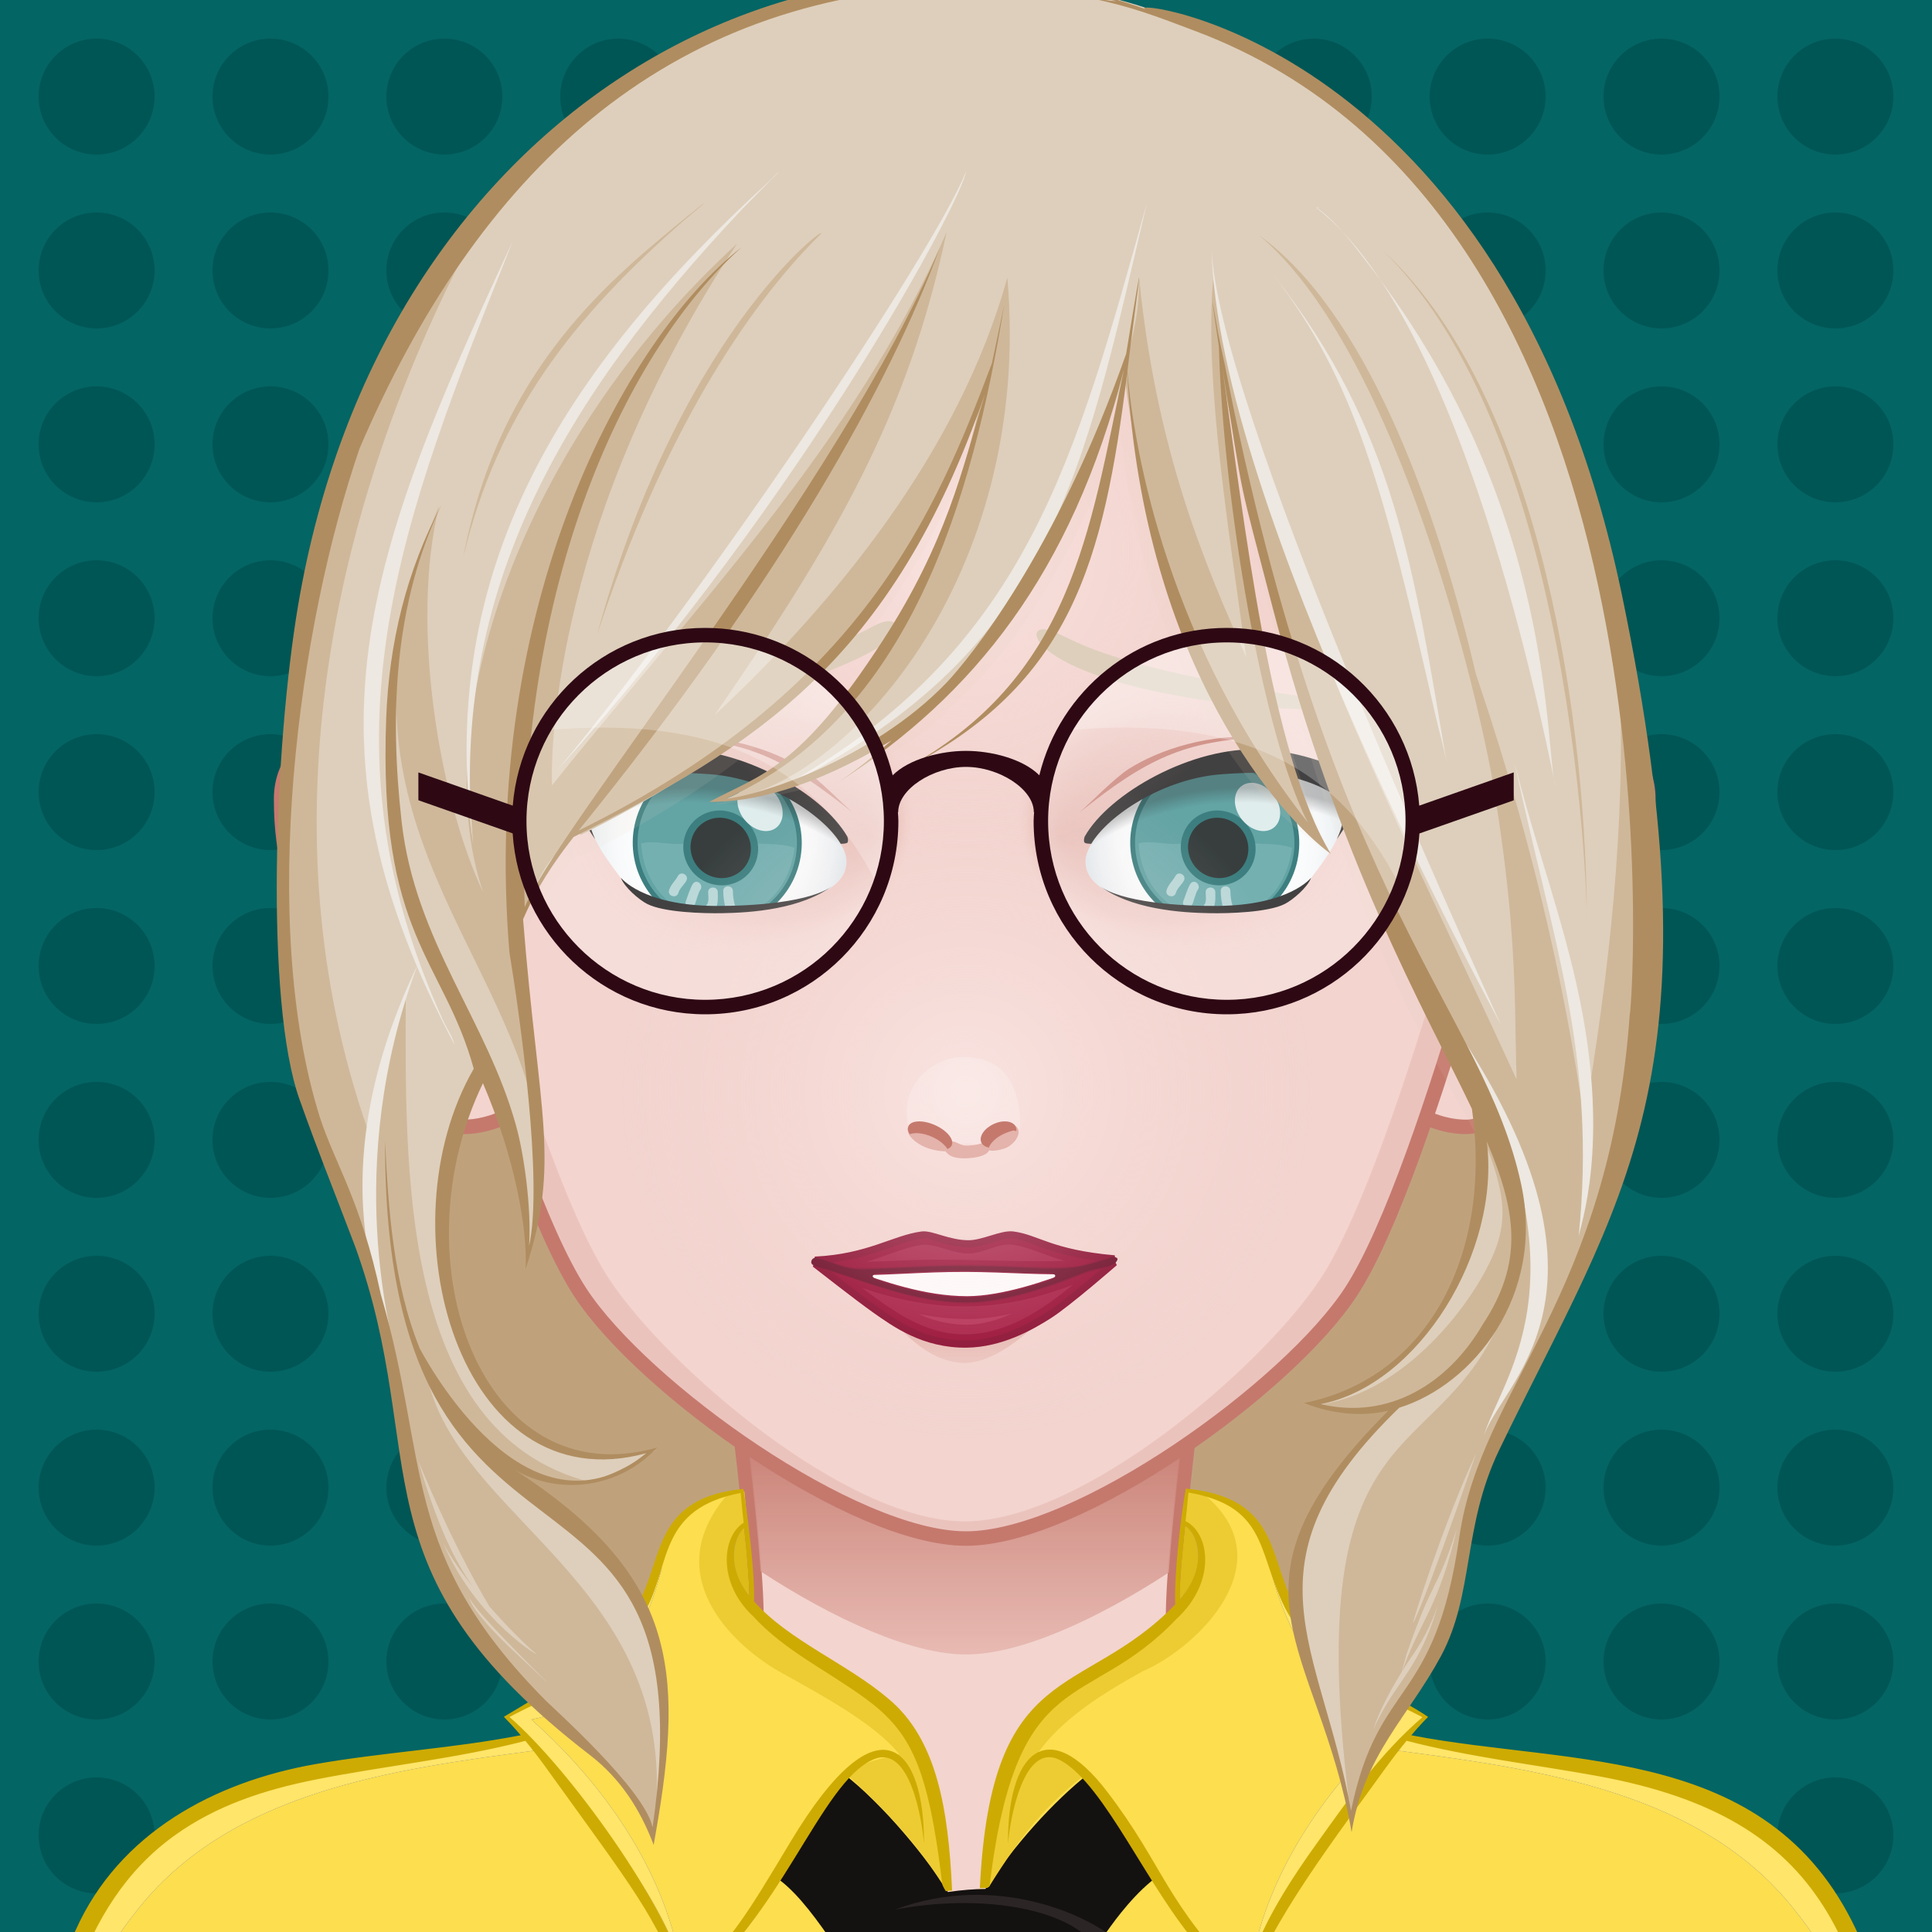
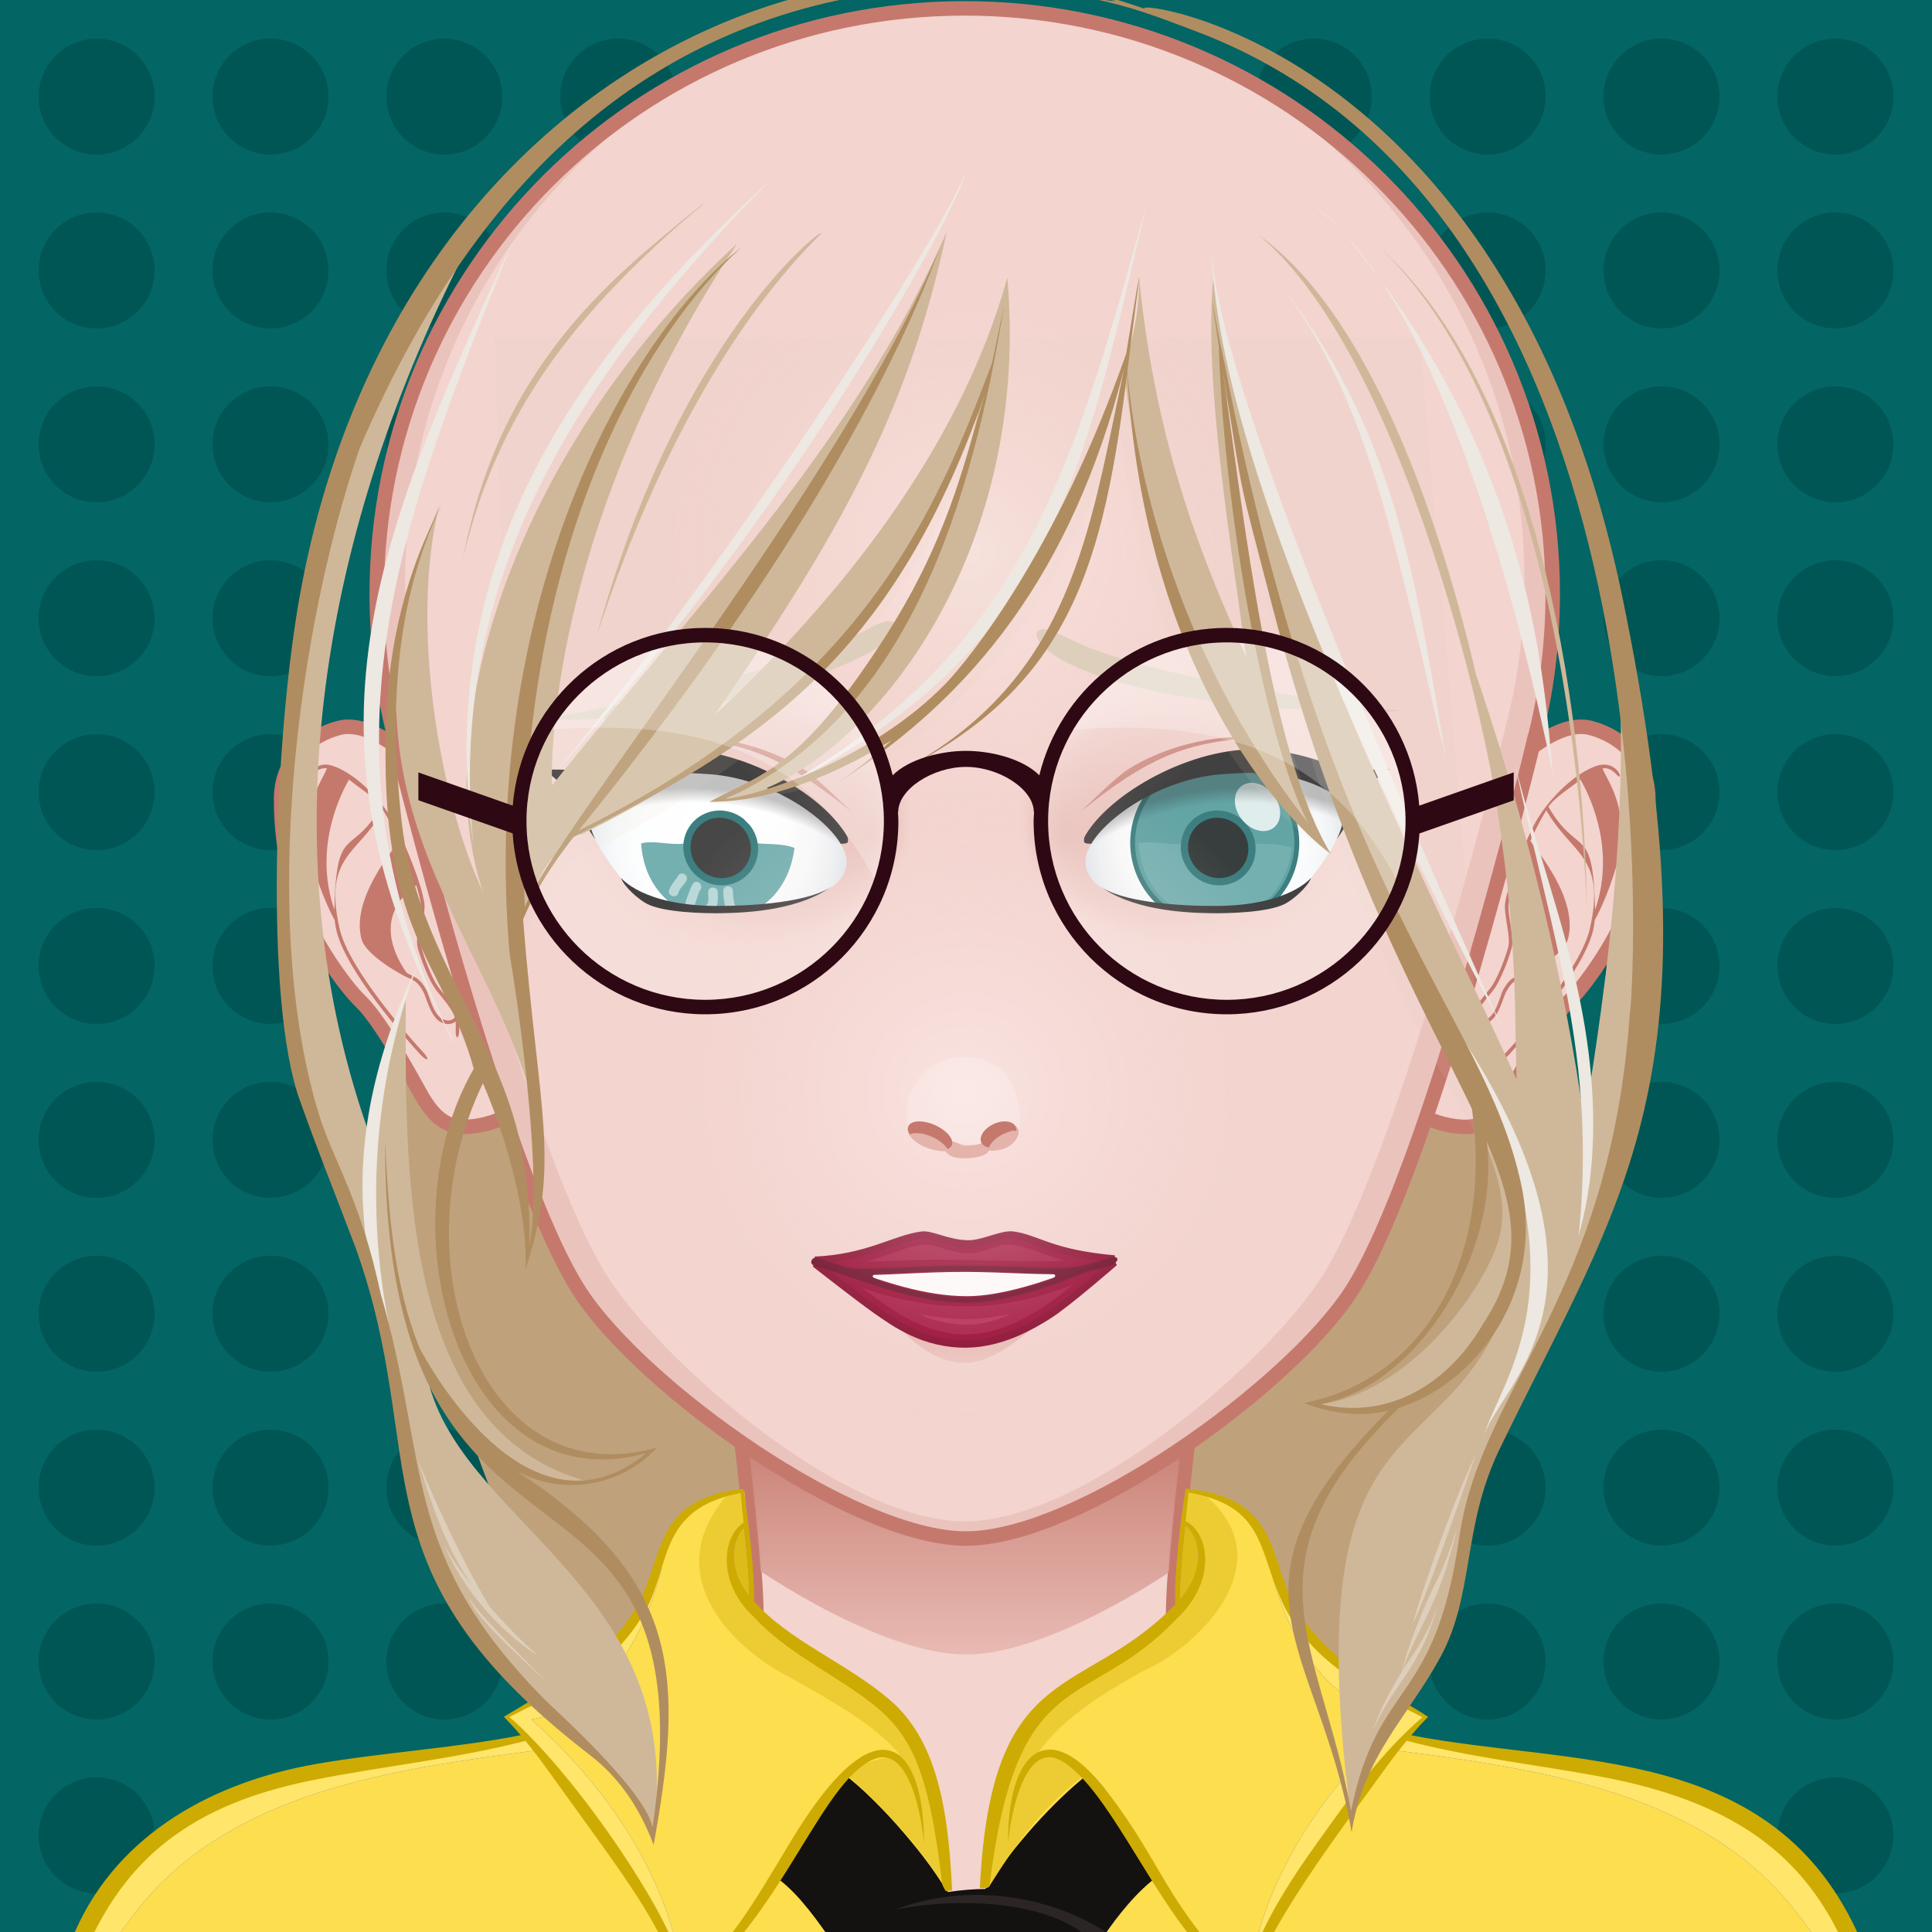
<svg xmlns="http://www.w3.org/2000/svg" id="svga-svgcanvas" version="1.1" class="svga-svg" viewBox="0 0 200 200" preserveAspectRatio="xMinYMin meet">
  <defs id="SvgjsDefs5044">
    <radialGradient id="SvgjsRadialGradient5102" cx="100" cy="113" r="40" gradientUnits="userSpaceOnUse" class="svga-on-canvas-facehighlight-gradient-single-0">
      <stop id="SvgjsStop5103" stop-opacity="0.5" stop-color="#fff4f3" offset="0" data-stoptype="hl1" />
      <stop id="SvgjsStop5104" stop-opacity="0" stop-color="#f3d4cf" offset="0.9" data-stoptype="tone" />
    </radialGradient>
    <radialGradient id="SvgjsRadialGradient5106" cx="100" cy="57" r="36" gradientUnits="userSpaceOnUse" class="svga-on-canvas-facehighlight-gradient-single-1">
      <stop id="SvgjsStop5107" stop-opacity="0.5" stop-color="#fff4f3" offset="0" data-stoptype="hl1" />
      <stop id="SvgjsStop5108" stop-opacity="0" stop-color="#f3d4cf" offset="0.9" data-stoptype="tone" />
    </radialGradient>
    <radialGradient id="SvgjsRadialGradient5187" cx="-558.588" cy="-490.918" r="84.646" gradientTransform="matrix(0.096 -0.025 0.025 0.096 140.548 120.358)" gradientUnits="userSpaceOnUse" class="svga-on-canvas-eyesiris-gradient-left-1">
      <stop id="SvgjsStop5188" stop-opacity="0.8" stop-color="#ffffff" offset="0" data-stoptype="#ffffff" />
      <stop id="SvgjsStop5189" stop-opacity="0" stop-color="#ffffff" offset="1" data-stoptype="#ffffff" />
    </radialGradient>
    <radialGradient id="SvgjsRadialGradient5191" cx="-565.337" cy="-492.691" r="84.644" gradientTransform="matrix(0.099 8.856325e-004 -0.001 0.099 130.377 136.353)" gradientUnits="userSpaceOnUse" class="svga-on-canvas-eyesiris-gradient-left-2">
      <stop id="SvgjsStop5192" stop-opacity="0.8" stop-color="#ffffff" offset="0" data-stoptype="#ffffff" />
      <stop id="SvgjsStop5193" stop-opacity="0" stop-color="#ffffff" offset="1" data-stoptype="#ffffff" />
    </radialGradient>
    <linearGradient id="SvgjsLinearGradient5197" x1="122.283" y1="93.047" x2="123.61" y2="91.466" gradientTransform="matrix(1 0 0 1 -52 0)" gradientUnits="userSpaceOnUse" class="svga-on-canvas-eyesiris-gradient-left-5">
      <stop id="SvgjsStop5198" stop-opacity="1" stop-color="#ffffff" offset="0" data-stoptype="#ffffff" />
      <stop id="SvgjsStop5199" stop-opacity="0" stop-color="#ffffff" offset="1" data-stoptype="#ffffff" />
    </linearGradient>
    <linearGradient id="SvgjsLinearGradient5201" x1="127" y1="85" x2="125" y2="87" gradientTransform="matrix(1 0 0 1 -50 0)" gradientUnits="userSpaceOnUse" class="svga-on-canvas-eyesiris-gradient-left-6">
      <stop id="SvgjsStop5202" stop-opacity="1" stop-color="#ffffff" offset="0" data-stoptype="#ffffff" />
      <stop id="SvgjsStop5203" stop-opacity="0" stop-color="#ffffff" offset="1" data-stoptype="#ffffff" />
    </linearGradient>
    <linearGradient id="SvgjsLinearGradient5205" x1="130" y1="81" x2="126" y2="85" gradientTransform="matrix(1 0 0 1 -50 0)" gradientUnits="userSpaceOnUse" class="svga-on-canvas-eyesiris-gradient-left-7">
      <stop id="SvgjsStop5206" stop-opacity="1" stop-color="#ffffff" offset="0" data-stoptype="#ffffff" />
      <stop id="SvgjsStop5207" stop-opacity="0" stop-color="#ffffff" offset="1" data-stoptype="#ffffff" />
    </linearGradient>
    <radialGradient id="SvgjsRadialGradient5210" cx="-578.76" cy="-490.73" r="84.646" gradientTransform="matrix(0.096 -0.025 0.025 0.096 192.479 119.84)" gradientUnits="userSpaceOnUse" class="svga-on-canvas-eyesiris-gradient-right-1">
      <stop id="SvgjsStop5211" stop-opacity="0.8" stop-color="#ffffff" offset="0" data-stoptype="#ffffff" />
      <stop id="SvgjsStop5212" stop-opacity="0" stop-color="#ffffff" offset="1" data-stoptype="#ffffff" />
    </radialGradient>
    <radialGradient id="SvgjsRadialGradient5214" cx="-584.778" cy="-487.329" r="84.644" gradientTransform="matrix(0.099 8.856325e-004 -0.001 0.099 182.31 135.839)" gradientUnits="userSpaceOnUse" class="svga-on-canvas-eyesiris-gradient-right-2">
      <stop id="SvgjsStop5215" stop-opacity="0.8" stop-color="#ffffff" offset="0" data-stoptype="#ffffff" />
      <stop id="SvgjsStop5216" stop-opacity="0" stop-color="#ffffff" offset="1" data-stoptype="#ffffff" />
    </radialGradient>
    <linearGradient id="SvgjsLinearGradient5220" x1="120.284" y1="93.047" x2="121.611" y2="91.467" gradientUnits="userSpaceOnUse" class="svga-on-canvas-eyesiris-gradient-right-5">
      <stop id="SvgjsStop5221" stop-opacity="1" stop-color="#ffffff" offset="0" data-stoptype="#ffffff" />
      <stop id="SvgjsStop5222" stop-opacity="0" stop-color="#ffffff" offset="1" data-stoptype="#ffffff" />
    </linearGradient>
    <linearGradient id="SvgjsLinearGradient5224" x1="127" y1="85" x2="125" y2="87" gradientUnits="userSpaceOnUse" class="svga-on-canvas-eyesiris-gradient-right-6">
      <stop id="SvgjsStop5225" stop-opacity="1" stop-color="#ffffff" offset="0" data-stoptype="#ffffff" />
      <stop id="SvgjsStop5226" stop-opacity="0" stop-color="#ffffff" offset="1" data-stoptype="#ffffff" />
    </linearGradient>
    <linearGradient id="SvgjsLinearGradient5228" x1="130" y1="81" x2="126" y2="85" gradientUnits="userSpaceOnUse" class="svga-on-canvas-eyesiris-gradient-right-7">
      <stop id="SvgjsStop5229" stop-opacity="1" stop-color="#ffffff" offset="0" data-stoptype="#ffffff" />
      <stop id="SvgjsStop5230" stop-opacity="0" stop-color="#ffffff" offset="1" data-stoptype="#ffffff" />
    </linearGradient>
    <radialGradient id="SvgjsRadialGradient5286" cx="125.675" cy="87.605" r="15.179" gradientTransform="matrix(-0.915 0.048 0.052 0.999 184.431 -6.602)" gradientUnits="userSpaceOnUse" class="svga-on-canvas-eyesback-gradient-left-0">
      <stop id="SvgjsStop5287" stop-opacity="1" stop-color="#ffffff" offset="0" data-stoptype="#ffffff" />
      <stop id="SvgjsStop5288" stop-opacity="1" stop-color="#fdfefe" offset="0.544" data-stoptype="#fdfefe" />
      <stop id="SvgjsStop5289" stop-opacity="1" stop-color="#f6f8f9" offset="0.74" data-stoptype="#f6f8f9" />
      <stop id="SvgjsStop5290" stop-opacity="1" stop-color="#eaeff2" offset="0.879" data-stoptype="#eaeff2" />
      <stop id="SvgjsStop5291" stop-opacity="1" stop-color="#d9e3e8" offset="0.992" data-stoptype="#d9e3e8" />
      <stop id="SvgjsStop5292" stop-opacity="1" stop-color="#d8e2e7" offset="1" data-stoptype="#d8e2e7" />
    </radialGradient>
    <radialGradient id="SvgjsRadialGradient5294" cx="125.674" cy="87.605" r="15.179" gradientTransform="matrix(0.915 0.048 -0.052 0.999 15.569 -6.602)" gradientUnits="userSpaceOnUse" class="svga-on-canvas-eyesback-gradient-right-0">
      <stop id="SvgjsStop5295" stop-opacity="1" stop-color="#ffffff" offset="0" data-stoptype="#ffffff" />
      <stop id="SvgjsStop5296" stop-opacity="1" stop-color="#fdfefe" offset="0.544" data-stoptype="#fdfefe" />
      <stop id="SvgjsStop5297" stop-opacity="1" stop-color="#f6f8f9" offset="0.74" data-stoptype="#f6f8f9" />
      <stop id="SvgjsStop5298" stop-opacity="1" stop-color="#eaeff2" offset="0.879" data-stoptype="#eaeff2" />
      <stop id="SvgjsStop5299" stop-opacity="1" stop-color="#d9e3e8" offset="0.992" data-stoptype="#d9e3e8" />
      <stop id="SvgjsStop5300" stop-opacity="1" stop-color="#d8e2e7" offset="1" data-stoptype="#d8e2e7" />
    </radialGradient>
    <radialGradient id="SvgjsRadialGradient5302" cx="125.675" cy="87.605" r="15.179" gradientTransform="matrix(-0.915 0.048 0.052 0.999 184.431 -6.602)" gradientUnits="userSpaceOnUse" class="svga-on-canvas-eyesfront-gradient-left-0">
      <stop id="SvgjsStop5303" stop-opacity="1" stop-color="#ffffff" offset="0" data-stoptype="#ffffff" />
      <stop id="SvgjsStop5304" stop-opacity="1" stop-color="#fdfefe" offset="0.544" data-stoptype="#fdfefe" />
      <stop id="SvgjsStop5305" stop-opacity="1" stop-color="#f6f8f9" offset="0.74" data-stoptype="#f6f8f9" />
      <stop id="SvgjsStop5306" stop-opacity="1" stop-color="#eaeff2" offset="0.879" data-stoptype="#eaeff2" />
      <stop id="SvgjsStop5307" stop-opacity="1" stop-color="#d9e3e8" offset="0.992" data-stoptype="#d9e3e8" />
      <stop id="SvgjsStop5308" stop-opacity="1" stop-color="#d8e2e7" offset="1" data-stoptype="#d8e2e7" />
    </radialGradient>
    <radialGradient id="SvgjsRadialGradient5312" cx="123.905" cy="84.411" fx="137.93" fy="82.292" r="18.705" gradientTransform="matrix(1 0.021 0.017 -0.8 -49.189 149.347)" gradientUnits="userSpaceOnUse" class="svga-on-canvas-eyesfront-gradient-left-3">
      <stop id="SvgjsStop5313" stop-opacity="1" stop-color="#e4b3ab" offset="0" data-stoptype="sd1" />
      <stop id="SvgjsStop5314" stop-opacity="0.3" stop-color="#e4b3ab" offset="0.7" data-stoptype="sd1" />
      <stop id="SvgjsStop5315" stop-opacity="0" stop-color="#f3d4cf" offset="1" data-stoptype="tone" />
    </radialGradient>
    <radialGradient id="SvgjsRadialGradient5317" cx="69.404" cy="106.952" r="29.508" gradientTransform="matrix(1.032 -0.054 0.054 1.032 -5.893 5.419)" gradientUnits="userSpaceOnUse" class="svga-on-canvas-eyesfront-gradient-left-4">
      <stop id="SvgjsStop5318" stop-opacity="0" stop-color="#000000" offset="0.95" data-stoptype="#000000" />
      <stop id="SvgjsStop5319" stop-opacity="0.3" stop-color="#000000" offset="1" data-stoptype="#000000" />
    </radialGradient>
    <radialGradient id="SvgjsRadialGradient5323" cx="125.674" cy="87.605" r="15.179" gradientTransform="matrix(0.915 0.048 -0.052 0.999 15.569 -6.602)" gradientUnits="userSpaceOnUse" class="svga-on-canvas-eyesfront-gradient-right-0">
      <stop id="SvgjsStop5324" stop-opacity="1" stop-color="#ffffff" offset="0" data-stoptype="#ffffff" />
      <stop id="SvgjsStop5325" stop-opacity="1" stop-color="#fdfefe" offset="0.544" data-stoptype="#fdfefe" />
      <stop id="SvgjsStop5326" stop-opacity="1" stop-color="#f6f8f9" offset="0.74" data-stoptype="#f6f8f9" />
      <stop id="SvgjsStop5327" stop-opacity="1" stop-color="#eaeff2" offset="0.879" data-stoptype="#eaeff2" />
      <stop id="SvgjsStop5328" stop-opacity="1" stop-color="#d9e3e8" offset="0.992" data-stoptype="#d9e3e8" />
      <stop id="SvgjsStop5329" stop-opacity="1" stop-color="#d8e2e7" offset="1" data-stoptype="#d8e2e7" />
    </radialGradient>
    <radialGradient id="SvgjsRadialGradient5333" cx="123.905" cy="84.411" fx="137.93" fy="82.292" r="18.705" gradientTransform="matrix(-1 0.021 -0.017 -0.8 249.189 149.347)" gradientUnits="userSpaceOnUse" class="svga-on-canvas-eyesfront-gradient-right-3">
      <stop id="SvgjsStop5334" stop-opacity="1" stop-color="#e4b3ab" offset="0" data-stoptype="sd1" />
      <stop id="SvgjsStop5335" stop-opacity="0.3" stop-color="#e4b3ab" offset="0.7" data-stoptype="sd1" />
      <stop id="SvgjsStop5336" stop-opacity="0" stop-color="#f3d4cf" offset="1" data-stoptype="tone" />
    </radialGradient>
    <radialGradient id="SvgjsRadialGradient5338" cx="69.404" cy="106.952" r="29.508" gradientTransform="matrix(-1.032 -0.054 -0.054 1.032 205.893 5.419)" gradientUnits="userSpaceOnUse" class="svga-on-canvas-eyesfront-gradient-right-4">
      <stop id="SvgjsStop5339" stop-opacity="0" stop-color="#000000" offset="0.95" data-stoptype="#000000" />
      <stop id="SvgjsStop5340" stop-opacity="0.3" stop-color="#000000" offset="1" data-stoptype="#000000" />
    </radialGradient>
    <linearGradient id="SvgjsLinearGradient5361" x1="100" y1="141" x2="100" y2="137" gradientUnits="userSpaceOnUse" class="svga-on-canvas-mouth-gradient-single-0">
      <stop id="SvgjsStop5362" stop-opacity="1" stop-color="#ebc3bd" offset="0.1" data-stoptype="sd05" />
      <stop id="SvgjsStop5363" stop-opacity="1" stop-color="#e4b3ab" offset="1" data-stoptype="sd1" />
    </linearGradient>
    <linearGradient id="SvgjsLinearGradient5396" x1="99.98" y1="171.27" x2="99.98" y2="136.351" gradientUnits="userSpaceOnUse" class="svga-on-canvas-chinshadow-gradient-single-0">
      <stop id="SvgjsStop5397" stop-opacity="0.8" stop-color="#e4b3ab" offset="0" data-stoptype="sd1" />
      <stop id="SvgjsStop5398" stop-opacity="1" stop-color="#c5796d" offset="0.7" data-stoptype="sd3" />
    </linearGradient>
  </defs>
  <g id="svga-group-wrapper">
    <g id="svga-group-backs-single">
      <path id="SvgjsPath5255" d="M225,225H-25V-25h250V225z" data-colored="true" data-fillType="tone" data-strokeType="none" fill="#036564" stroke-width="none" opacity="1" stroke="none" />
      <path id="SvgjsPath5256" d="M16,9.999c0,3.313-2.687,6-6,6s-6-2.687-6-6s2.687-6,6-6S16,6.686,16,9.999z M28,3.999c-3.313,0-6,2.687-6,6s2.687,6,6,6s6-2.687,6-6S31.313,3.999,28,3.999z M46,3.999c-3.313,0-6,2.687-6,6s2.687,6,6,6s6-2.687,6-6S49.313,3.999,46,3.999z M64,3.999c-3.313,0-6,2.687-6,6s2.687,6,6,6s6-2.687,6-6S67.313,3.999,64,3.999z M82,3.999c-3.313,0-6,2.687-6,6s2.687,6,6,6s6-2.687,6-6S85.313,3.999,82,3.999z M100,3.999c-3.313,0-6,2.687-6,6s2.687,6,6,6s6-2.687,6-6S103.313,3.999,100,3.999z M118,3.999c-3.313,0-6,2.687-6,6s2.687,6,6,6s6-2.687,6-6S121.313,3.999,118,3.999z M136,3.999c-3.313,0-6,2.687-6,6s2.687,6,6,6s6-2.687,6-6S139.313,3.999,136,3.999z M154,3.999c-3.313,0-6,2.687-6,6s2.687,6,6,6s6-2.687,6-6S157.313,3.999,154,3.999z M172,3.999c-3.313,0-6,2.687-6,6s2.687,6,6,6s6-2.687,6-6S175.313,3.999,172,3.999z M190,3.999c-3.313,0-6,2.687-6,6s2.687,6,6,6s6-2.687,6-6S193.313,3.999,190,3.999z M16,27.999c0,3.313-2.687,6-6,6s-6-2.687-6-6s2.687-6,6-6S16,24.686,16,27.999z M28,21.999c-3.313,0-6,2.687-6,6s2.687,6,6,6s6-2.687,6-6S31.313,21.999,28,21.999z M46,21.999c-3.313,0-6,2.687-6,6s2.687,6,6,6s6-2.687,6-6S49.313,21.999,46,21.999z M64,21.999c-3.313,0-6,2.687-6,6s2.687,6,6,6s6-2.687,6-6S67.313,21.999,64,21.999z M82,21.999c-3.313,0-6,2.687-6,6s2.687,6,6,6s6-2.687,6-6S85.313,21.999,82,21.999z M100,21.999c-3.313,0-6,2.687-6,6s2.687,6,6,6s6-2.687,6-6S103.313,21.999,100,21.999z M118,21.999c-3.313,0-6,2.687-6,6s2.687,6,6,6s6-2.687,6-6S121.313,21.999,118,21.999z M136,21.999c-3.313,0-6,2.687-6,6s2.687,6,6,6s6-2.687,6-6S139.313,21.999,136,21.999z M154,21.999c-3.313,0-6,2.687-6,6s2.687,6,6,6s6-2.687,6-6S157.313,21.999,154,21.999z M172,21.999c-3.313,0-6,2.687-6,6s2.687,6,6,6s6-2.687,6-6S175.313,21.999,172,21.999z M190,21.999c-3.313,0-6,2.687-6,6s2.687,6,6,6s6-2.687,6-6S193.313,21.999,190,21.999z M16,45.999c0,3.313-2.687,6-6,6s-6-2.687-6-6s2.687-6,6-6S16,42.686,16,45.999z M28,39.999c-3.313,0-6,2.687-6,6s2.687,6,6,6s6-2.687,6-6S31.313,39.999,28,39.999z M46,39.999c-3.313,0-6,2.687-6,6s2.687,6,6,6s6-2.687,6-6S49.313,39.999,46,39.999z M64,39.999c-3.313,0-6,2.687-6,6s2.687,6,6,6s6-2.687,6-6S67.313,39.999,64,39.999z M82,39.999c-3.313,0-6,2.687-6,6s2.687,6,6,6s6-2.687,6-6S85.313,39.999,82,39.999z M100,39.999c-3.313,0-6,2.687-6,6s2.687,6,6,6s6-2.687,6-6S103.313,39.999,100,39.999z M118,39.999c-3.313,0-6,2.687-6,6s2.687,6,6,6s6-2.687,6-6S121.313,39.999,118,39.999z M136,39.999c-3.313,0-6,2.687-6,6s2.687,6,6,6s6-2.687,6-6S139.313,39.999,136,39.999z M154,39.999c-3.313,0-6,2.687-6,6s2.687,6,6,6s6-2.687,6-6S157.313,39.999,154,39.999z M172,39.999c-3.313,0-6,2.687-6,6s2.687,6,6,6s6-2.687,6-6S175.313,39.999,172,39.999z M190,39.999c-3.313,0-6,2.687-6,6s2.687,6,6,6s6-2.687,6-6S193.313,39.999,190,39.999z M16,63.999c0,3.313-2.687,6-6,6s-6-2.687-6-6s2.687-6,6-6S16,60.686,16,63.999z M28,57.999c-3.313,0-6,2.687-6,6s2.687,6,6,6s6-2.687,6-6S31.313,57.999,28,57.999z M46,57.999c-3.313,0-6,2.687-6,6s2.687,6,6,6s6-2.687,6-6S49.313,57.999,46,57.999z M64,57.999c-3.313,0-6,2.687-6,6s2.687,6,6,6s6-2.687,6-6S67.313,57.999,64,57.999z M82,57.999c-3.313,0-6,2.687-6,6s2.687,6,6,6s6-2.687,6-6S85.313,57.999,82,57.999z M100,57.999c-3.313,0-6,2.687-6,6s2.687,6,6,6s6-2.687,6-6S103.313,57.999,100,57.999z M118,57.999c-3.313,0-6,2.687-6,6s2.687,6,6,6s6-2.687,6-6S121.313,57.999,118,57.999z M136,57.999c-3.313,0-6,2.687-6,6s2.687,6,6,6s6-2.687,6-6S139.313,57.999,136,57.999z M154,57.999c-3.313,0-6,2.687-6,6s2.687,6,6,6s6-2.687,6-6S157.313,57.999,154,57.999z M172,57.999c-3.313,0-6,2.687-6,6s2.687,6,6,6s6-2.687,6-6S175.313,57.999,172,57.999z M190,57.999c-3.313,0-6,2.687-6,6s2.687,6,6,6s6-2.687,6-6S193.313,57.999,190,57.999z M16,81.999c0,3.313-2.687,6-6,6s-6-2.687-6-6s2.687-6,6-6S16,78.686,16,81.999z M28,75.999c-3.313,0-6,2.687-6,6s2.687,6,6,6s6-2.687,6-6S31.313,75.999,28,75.999z M46,75.999c-3.313,0-6,2.687-6,6s2.687,6,6,6s6-2.687,6-6S49.313,75.999,46,75.999z M64,75.999c-3.313,0-6,2.687-6,6s2.687,6,6,6s6-2.687,6-6S67.313,75.999,64,75.999z M82,75.999c-3.313,0-6,2.687-6,6s2.687,6,6,6s6-2.687,6-6S85.313,75.999,82,75.999z M100,75.999c-3.313,0-6,2.687-6,6s2.687,6,6,6s6-2.687,6-6S103.313,75.999,100,75.999z M118,75.999c-3.313,0-6,2.687-6,6s2.687,6,6,6s6-2.687,6-6S121.313,75.999,118,75.999z M136,75.999c-3.313,0-6,2.687-6,6s2.687,6,6,6s6-2.687,6-6S139.313,75.999,136,75.999z M154,75.999c-3.313,0-6,2.687-6,6s2.687,6,6,6s6-2.687,6-6S157.313,75.999,154,75.999z M172,75.999c-3.313,0-6,2.687-6,6s2.687,6,6,6s6-2.687,6-6S175.313,75.999,172,75.999z M190,75.999c-3.313,0-6,2.687-6,6s2.687,6,6,6s6-2.687,6-6S193.313,75.999,190,75.999z M16,99.999c0,3.313-2.687,6-6,6s-6-2.687-6-6s2.687-6,6-6S16,96.686,16,99.999z M28,93.999c-3.313,0-6,2.687-6,6s2.687,6,6,6s6-2.687,6-6S31.313,93.999,28,93.999z M46,93.999c-3.313,0-6,2.687-6,6s2.687,6,6,6s6-2.687,6-6S49.313,93.999,46,93.999z M64,93.999c-3.313,0-6,2.687-6,6s2.687,6,6,6s6-2.687,6-6S67.313,93.999,64,93.999z M82,93.999c-3.313,0-6,2.687-6,6s2.687,6,6,6s6-2.687,6-6S85.313,93.999,82,93.999z M100,93.999c-3.313,0-6,2.687-6,6s2.687,6,6,6s6-2.687,6-6S103.313,93.999,100,93.999z M118,93.999c-3.313,0-6,2.687-6,6s2.687,6,6,6s6-2.687,6-6S121.313,93.999,118,93.999z M136,93.999c-3.313,0-6,2.687-6,6s2.687,6,6,6s6-2.687,6-6S139.313,93.999,136,93.999z M154,93.999c-3.313,0-6,2.687-6,6s2.687,6,6,6s6-2.687,6-6S157.313,93.999,154,93.999z M172,93.999c-3.313,0-6,2.687-6,6s2.687,6,6,6s6-2.687,6-6S175.313,93.999,172,93.999z M190,93.999c-3.313,0-6,2.687-6,6s2.687,6,6,6s6-2.687,6-6S193.313,93.999,190,93.999z M16,171.999c0,3.313-2.687,6-6,6s-6-2.687-6-6s2.687-6,6-6S16,168.686,16,171.999z M28,165.999c-3.313,0-6,2.687-6,6s2.687,6,6,6s6-2.687,6-6S31.313,165.999,28,165.999z M46,165.999c-3.313,0-6,2.687-6,6s2.687,6,6,6s6-2.687,6-6S49.313,165.999,46,165.999z M64,165.999c-3.313,0-6,2.687-6,6s2.687,6,6,6s6-2.687,6-6S67.313,165.999,64,165.999z M82,165.999c-3.313,0-6,2.687-6,6s2.687,6,6,6s6-2.687,6-6S85.313,165.999,82,165.999z M100,165.999c-3.313,0-6,2.687-6,6s2.687,6,6,6s6-2.687,6-6S103.313,165.999,100,165.999z M118,165.999c-3.313,0-6,2.687-6,6s2.687,6,6,6s6-2.687,6-6S121.313,165.999,118,165.999z M136,165.999c-3.313,0-6,2.687-6,6s2.687,6,6,6s6-2.687,6-6S139.313,165.999,136,165.999z M154,165.999c-3.313,0-6,2.687-6,6s2.687,6,6,6s6-2.687,6-6S157.313,165.999,154,165.999z M172,165.999c-3.313,0-6,2.687-6,6s2.687,6,6,6s6-2.687,6-6S175.313,165.999,172,165.999z M190,165.999c-3.313,0-6,2.687-6,6s2.687,6,6,6s6-2.687,6-6S193.313,165.999,190,165.999z M16,189.999c0,3.313-2.687,6-6,6s-6-2.687-6-6s2.687-6,6-6S16,186.686,16,189.999z M28,183.999c-3.313,0-6,2.687-6,6s2.687,6,6,6s6-2.687,6-6S31.313,183.999,28,183.999z M46,183.999c-3.313,0-6,2.687-6,6s2.687,6,6,6s6-2.687,6-6S49.313,183.999,46,183.999z M64,183.999c-3.313,0-6,2.687-6,6s2.687,6,6,6s6-2.687,6-6S67.313,183.999,64,183.999z M82,183.999c-3.313,0-6,2.687-6,6s2.687,6,6,6s6-2.687,6-6S85.313,183.999,82,183.999z M100,183.999c-3.313,0-6,2.687-6,6s2.687,6,6,6s6-2.687,6-6S103.313,183.999,100,183.999z M118,183.999c-3.313,0-6,2.687-6,6s2.687,6,6,6s6-2.687,6-6S121.313,183.999,118,183.999z M136,183.999c-3.313,0-6,2.687-6,6s2.687,6,6,6s6-2.687,6-6S139.313,183.999,136,183.999z M154,183.999c-3.313,0-6,2.687-6,6s2.687,6,6,6s6-2.687,6-6S157.313,183.999,154,183.999z M172,183.999c-3.313,0-6,2.687-6,6s2.687,6,6,6s6-2.687,6-6S175.313,183.999,172,183.999z M190,183.999c-3.313,0-6,2.687-6,6s2.687,6,6,6s6-2.687,6-6S193.313,183.999,190,183.999z M16,117.999c0,3.313-2.687,6-6,6s-6-2.687-6-6s2.687-6,6-6S16,114.686,16,117.999z M28,111.999c-3.313,0-6,2.687-6,6s2.687,6,6,6s6-2.687,6-6S31.313,111.999,28,111.999z M46,111.999c-3.313,0-6,2.687-6,6s2.687,6,6,6s6-2.687,6-6S49.313,111.999,46,111.999z M64,111.999c-3.313,0-6,2.687-6,6s2.687,6,6,6s6-2.687,6-6S67.313,111.999,64,111.999z M82,111.999c-3.313,0-6,2.687-6,6s2.687,6,6,6s6-2.687,6-6S85.313,111.999,82,111.999z M100,111.999c-3.313,0-6,2.687-6,6s2.687,6,6,6s6-2.687,6-6S103.313,111.999,100,111.999z M118,111.999c-3.313,0-6,2.687-6,6s2.687,6,6,6s6-2.687,6-6S121.313,111.999,118,111.999z M136,111.999c-3.313,0-6,2.687-6,6s2.687,6,6,6s6-2.687,6-6S139.313,111.999,136,111.999z M154,111.999c-3.313,0-6,2.687-6,6s2.687,6,6,6s6-2.687,6-6S157.313,111.999,154,111.999z M172,111.999c-3.313,0-6,2.687-6,6s2.687,6,6,6s6-2.687,6-6S175.313,111.999,172,111.999z M190,111.999c-3.313,0-6,2.687-6,6s2.687,6,6,6s6-2.687,6-6S193.313,111.999,190,111.999z M16,135.999c0,3.313-2.687,6-6,6s-6-2.687-6-6s2.687-6,6-6S16,132.686,16,135.999z M28,129.999c-3.313,0-6,2.687-6,6s2.687,6,6,6s6-2.687,6-6S31.313,129.999,28,129.999z M46,129.999c-3.313,0-6,2.687-6,6s2.687,6,6,6s6-2.687,6-6S49.313,129.999,46,129.999z M64,129.999c-3.313,0-6,2.687-6,6s2.687,6,6,6s6-2.687,6-6S67.313,129.999,64,129.999z M82,129.999c-3.313,0-6,2.687-6,6s2.687,6,6,6s6-2.687,6-6S85.313,129.999,82,129.999z M100,129.999c-3.313,0-6,2.687-6,6s2.687,6,6,6s6-2.687,6-6S103.313,129.999,100,129.999z M118,129.999c-3.313,0-6,2.687-6,6s2.687,6,6,6s6-2.687,6-6S121.313,129.999,118,129.999z M136,129.999c-3.313,0-6,2.687-6,6s2.687,6,6,6s6-2.687,6-6S139.313,129.999,136,129.999z M154,129.999c-3.313,0-6,2.687-6,6s2.687,6,6,6s6-2.687,6-6S157.313,129.999,154,129.999z M172,129.999c-3.313,0-6,2.687-6,6s2.687,6,6,6s6-2.687,6-6S175.313,129.999,172,129.999z M190,129.999c-3.313,0-6,2.687-6,6s2.687,6,6,6s6-2.687,6-6S193.313,129.999,190,129.999z M16,153.999c0,3.313-2.687,6-6,6s-6-2.687-6-6s2.687-6,6-6S16,150.686,16,153.999z M28,147.999c-3.313,0-6,2.687-6,6s2.687,6,6,6s6-2.687,6-6S31.313,147.999,28,147.999z M46,147.999c-3.313,0-6,2.687-6,6s2.687,6,6,6s6-2.687,6-6S49.313,147.999,46,147.999z M64,147.999c-3.313,0-6,2.687-6,6s2.687,6,6,6s6-2.687,6-6S67.313,147.999,64,147.999z M82,147.999c-3.313,0-6,2.687-6,6s2.687,6,6,6s6-2.687,6-6S85.313,147.999,82,147.999z M100,147.999c-3.313,0-6,2.687-6,6s2.687,6,6,6s6-2.687,6-6S103.313,147.999,100,147.999z M118,147.999c-3.313,0-6,2.687-6,6s2.687,6,6,6s6-2.687,6-6S121.313,147.999,118,147.999z M136,147.999c-3.313,0-6,2.687-6,6s2.687,6,6,6s6-2.687,6-6S139.313,147.999,136,147.999z M154,147.999c-3.313,0-6,2.687-6,6s2.687,6,6,6s6-2.687,6-6S157.313,147.999,154,147.999z M172,147.999c-3.313,0-6,2.687-6,6s2.687,6,6,6s6-2.687,6-6S175.313,147.999,172,147.999z M190,147.999c-3.313,0-6,2.687-6,6s2.687,6,6,6s6-2.687,6-6S193.313,147.999,190,147.999z" data-colored="true" data-fillType="sd1" data-strokeType="none" fill="#005655" stroke-width="none" opacity="1" stroke="none" />
    </g>
    <g id="svga-group-humanwrap-move" data-updown="0" data-leftright="0" data-rotate="0" transform="matrix(1,0,0,1,0,0)">
      <g id="svga-group-humanwrap" data-scaleX="1" data-scaleY="1" transform="matrix(1,0,0,1,0,0)">
        <g id="svga-group-hair-back-move" data-updown="0" data-leftright="0" data-rotate="0" transform="matrix(1,0,0,1,0,0)">
          <g id="svga-group-hair-back" data-scaleX="1" data-scaleY="1" transform="matrix(1,0,0,1,0,0)">
            <path id="SvgjsPath5261" d="M160.527 108.896c-0.826 32.13-25.267 102.589-58.469 102.589 -33.201 0-60.969-69.5-61.767-102.589 -1.15-47.67 26.917-86.339 60.118-86.339C133.611 22.558 161.753 61.229 160.527 108.896z" data-colored="true" data-fillType="sd2" data-strokeType="none" fill="#bfa27c" stroke-width="none" opacity="1" stroke="none" />
          </g>
        </g>
        <g id="svga-group-humanbody-single">
          <path id="SvgjsPath5109" d="M190.858 199.866c-6.008-10.158-13.474-11.973-19.628-13.936 -6.323-2.016-19.346-3.178-26.449-4.6 -6.86-1.373-23.153-5.789-23.339-13.488 -0.192-8.066 4.291-40.09 4.291-40.09H74.005c0 0 4.487 32.023 4.294 40.09 -0.184 7.699-16.48 12.115-23.341 13.488 -7.104 1.422-20.125 2.584-26.448 4.6 -6.156 1.963-13.624 3.777-19.632 13.936 -3.644 6.16-6.008 16.133-6.008 27.133h194C196.869 215.999 194.509 206.026 190.858 199.866z" data-colored="true" data-fillType="tone" data-strokeType="none" data-fromskin="true" fill="#f3d4cf" stroke-width="none" opacity="1" stroke="none" />
-           <path id="SvgjsPath5110" d="M121.442 167.843c2.495 10.929 18.165 13.698 26.293 15.325 21.909 4.379 33.772 5.134 42.297 19.539 2.903 4.916 5.459 15.864 5.962 24.153 1.835 0.291 0.531-17.432-5.136-26.994 -9.742-16.472-29.089-15.135-46.077-18.535C137.921 179.958 121.628 175.542 121.442 167.843L121.442 167.843zM78.558 167.843c-0.186 7.699-16.479 12.115-23.339 13.488 -16.988 3.4-36.335 2.063-46.077 18.535 -5.667 9.563-6.971 27.285-5.136 26.994 0.503-8.289 3.059-19.237 5.962-24.153 8.524-14.405 20.388-15.16 42.297-19.539C60.393 181.541 76.063 178.771 78.558 167.843L78.558 167.843z" data-colored="true" data-fillType="hl1" data-strokeType="none" data-fromskin="true" fill="#fff4f3" stroke-width="none" opacity="1" stroke="none" />
          <path id="SvgjsPath5111" d="M51.206 189.513c0 0 28.641 0.299 33.473 1.885 2.314 0.758 8.372 5.633 8.372 5.633s-6.556-3.17-8.658-3.758C79.51 191.909 51.206 189.513 51.206 189.513zM99.795 199.999c2.053-0.041 7.887-3.799 7.887-3.799s-5.574 2.059-7.342 2.16c-1.491 0.086-6.366-1.238-6.366-1.238S98.112 200.032 99.795 199.999zM117.008 192.757c6.75-1.818 29.786-3.23 29.786-3.23s-23.791-0.516-30.51 1.725c-2.252 0.752-7.562 5.16-7.562 5.16S114.786 193.354 117.008 192.757z" data-colored="true" data-fillType="sd1" data-strokeType="none" data-fromskin="true" fill="#e4b3ab" stroke-width="none" opacity="1" stroke="none" />
          <path id="SvgjsPath5112" d="M190.858 199.866c-9.741-16.471-29.122-15.142-46.077-18.535 -6.86-1.373-23.153-5.789-23.339-13.488 -0.192-8.066 4.291-40.09 4.291-40.09H74.005c0 0 4.487 32.023 4.294 40.09 -0.184 7.699-16.48 12.115-23.341 13.488 -7.104 1.422-20.125 2.584-26.448 4.6 -6.156 1.963-13.624 3.777-19.632 13.936 -3.644 6.16-6.008 16.133-6.008 27.133h194C196.869 215.999 194.509 206.026 190.858 199.866z" data-colored="true" data-fillType="none" data-strokeType="sd3" data-fromskin="true" fill="none" stroke="#c5796d" stroke-width="1.5" opacity="1" />
          <g id="cfacepart1" />
        </g>
        <g id="svga-group-chinshadow-single">
          <path id="SvgjsPath5395" d="M100.021 171.27c5.607-0.009 13.53-3.627 20.967-8.478 0.485-6.84 1.756-17.341 2.758-25.098 -13.972-1.825-33.828-1.785-47.741 0.101 0.995 7.702 2.249 18.065 2.739 24.877C86.278 167.593 94.344 171.279 100.021 171.27z" data-colored="false" data-fillType="gradient" data-strokeType="none" data-fromskin="true" fill="url(#SvgjsLinearGradient5396)" opacity="1" />
        </g>
        <g id="svga-group-clothes-single">
          <path id="SvgjsPath5377" d="M190.188 199.647c-9.662-17.92-26.803-14.749-44.614-19.556 -1.348 1.637-13.686 17.468-16.485 25.934 -1.572-1.256-3.449-2.938-4.804-4.477 -6.628-7.46-16.453-31.601-19.75-12.749 0.717-8.463 4.614-10.327 10.025-3.234 5.817 7.633 6.033 11.575 14.333 19.875 1.466-5.831 4.273-10.037 7.966-15.201 3.573-5.005 6.435-8.945 10.566-12.492 -2.261-1.226-4.647-2.217-6.801-3.596 -13.515-8.76-5.435-17.647-17.685-19.764 -0.096 1.058-0.217 2.245-0.317 3.137 2.619 1.29 3.128 6.32-0.905 10.002 -6.41 6.742-14.866 7.077-17.552 17.429l-0.006-0.001c-0.854 3.071-1.539 7.776-1.863 10.533l-4.542 0.389c-1.847-16.224-4.261-17.811-12.157-22.824 -5.231-3.321-12.489-8.335-9.698-14.003 0.318-0.656 0.705-1.059 1.186-1.361 -0.138-1.296-0.22-2.048-0.326-3.251 -12.216 2.312-4.037 11.604-17.651 19.873 -2.06 1.247-4.075 2.097-6.543 3.416 4.879 4.251 16.31 18.506 18.561 27.717 8.378-8.476 8.442-12.181 14.294-19.847 5.04-6.597 9.156-5.921 10.021 3.007 -0.476-2.682-1.603-6.787-4.045-6.787 -2.012 0-4.109 2.844-5.147 4.217 -5.809 7.667-6.742 13.154-15.352 20 -0.596-1.716-1.294-3.438-2.128-5.043 -3.412-6.604-13.291-19.595-14.342-20.887 -4.083 1.102-9.667 1.984-13.408 2.58 -24.442 3.897-33.916 8.81-37.519 44.213 89.639-0.87 126.166-0.49 192.932-0.49C195.594 218.524 193.953 206.642 190.188 199.647z" data-colored="true" data-fillType="tone" data-strokeType="none" fill="#fcde4f" stroke-width="none" opacity="1" stroke="none" />
          <path id="SvgjsPath5378" d="M95.717 224.342c-3.653 0-6.286-0.061-7.83-0.178 0.466-2.48 1.856-7.125 2.656-9.437 -2.555-3.227-3.274-6.568-3.908-9.518 -0.377-1.754-0.705-3.274-1.361-4.468 0.136-0.077 0.49-0.274 0.49-0.274l-0.063-0.091c-1.685-2.413-3.682-5.039-5.754-6.277l0.34-0.566c1.692-2.82 4.515-7.526 6.942-9.985 4.186 3.168 8.991 9.141 10.865 12.259l0.035 0.057 0.066-0.01c1.296-0.193 2.722-0.309 3.815-0.309 2.926-4.474 7.014-9.048 10.768-12 1.966 1.719 5.101 6.956 6.614 9.487 0.293 0.488 0.517 0.863 0.65 1.074 -2.356 1.583-4.58 4.592-5.434 5.822l-0.054 0.077 0.074 0.059c0.338 0.263 0.988 0.809 1.331 1.15 -0.691 5.103-2.874 10.362-5.725 13.645 0.685 2.18 0.951 4.674 1.32 8.126l0.123 1.141c-0.251 0.003-0.797 0.014-1.564 0.029C107.169 224.216 101.044 224.342 95.717 224.342 95.718 224.342 95.718 224.342 95.717 224.342z" data-colored="false" data-fillType="#141111" data-strokeType="none" fill="#141111" stroke-width="none" opacity="1" />
          <path id="SvgjsPath5379" d="M113.911 202.273c-0.201 4.322-1.702 7.874-4.265 12.068 2.646-3.301 5.655-8.274 6.313-13.127 -2.801-2.801-12.774-7.511-23.341-3.521C101.263 195.991 111.48 197.412 113.911 202.273z" data-colored="false" data-fillType="#2c2526" data-strokeType="none" fill="#2c2526" stroke-width="none" opacity="1" />
          <path id="SvgjsPath5380" d="M143.952 181.126c-2.462 2.676-4.609 5.634-7.094 9.113 -3.192 4.465-5.719 8.218-7.293 12.92 1.813-9.701 7.918-18.479 15.435-25.159 -7.906-1.438-11.68-8.559-13.549-15.792 1.174 3.502 2.683 7.736 9.173 11.943 2.153 1.379 4.54 2.37 6.801 3.596C147.273 177.877 143.952 181.126 143.952 181.126zM186 198c5.681 7.102 8.332 16.221 10.11 25.565 -0.919-7.689-2.586-17.72-5.923-23.918 -9.662-17.92-26.803-14.749-44.614-19.556 -0.158 0.191-0.471 0.584-0.897 1.131C159.32 183.163 176.369 185.48 186 198zM52.575 177.747c2.261-1.226 4.647-2.217 6.801-3.596 6.49-4.207 7.999-8.441 9.173-11.943C66.68 169.441 62.906 176.563 55 178c7.517 6.681 13.621 15.458 15.435 25.159 -1.574-4.702-4.101-8.455-7.293-12.92 -2.484-3.479-4.632-6.438-7.094-9.113C56.048 181.126 52.727 177.877 52.575 177.747zM55.324 181.223c-0.427-0.547-0.739-0.939-0.897-1.131 -17.812 4.807-34.952 1.636-44.614 19.556 -3.337 6.198-5.004 16.229-5.923 23.918C5.668 214.221 8.319 205.102 14 198 23.631 185.48 40.68 183.163 55.324 181.223z" data-colored="false" data-fillType="#545b8e" data-strokeType="none" fill="#545b8e" stroke-width="none" opacity="1" />
          <path id="SvgjsPath5381" d="M143.952 181.126c-2.462 2.676-4.609 5.634-7.094 9.113 -3.192 4.465-5.719 8.218-7.293 12.92 1.813-9.701 7.918-18.479 15.435-25.159 -7.906-1.438-11.68-8.559-13.549-15.792 1.174 3.502 2.683 7.736 9.173 11.943 2.153 1.379 4.54 2.37 6.801 3.596C147.273 177.877 143.952 181.126 143.952 181.126zM186 198c5.681 7.102 8.332 16.221 10.11 25.565 -0.919-7.689-2.586-17.72-5.923-23.918 -9.662-17.92-26.803-14.749-44.614-19.556 -0.158 0.191-0.471 0.584-0.897 1.131C159.32 183.163 176.369 185.48 186 198zM52.575 177.747c2.261-1.226 4.647-2.217 6.801-3.596 6.49-4.207 7.999-8.441 9.173-11.943C66.68 169.441 62.906 176.563 55 178c7.517 6.681 13.621 15.458 15.435 25.159 -1.574-4.702-4.101-8.455-7.293-12.92 -2.484-3.479-4.632-6.438-7.094-9.113C56.048 181.126 52.727 177.877 52.575 177.747zM55.324 181.223c-0.427-0.547-0.739-0.939-0.897-1.131 -17.812 4.807-34.952 1.636-44.614 19.556 -3.337 6.198-5.004 16.229-5.923 23.918C5.668 214.221 8.319 205.102 14 198 23.631 185.48 40.68 183.163 55.324 181.223z" data-colored="true" data-fillType="hl1" data-strokeType="none" fill="#ffe569" stroke-width="none" opacity="1" stroke="none" />
          <path id="SvgjsPath5382" d="M118.303 173c-4.485 2.492-8.283 4.938-10.802 8.379 0.979 0.283 3.556 0.964 4.767 2.375 -4.003 3.142-6.432 6.012-9.915 11.611 0.397-3.133 0.558-5.563 1.203-7.858 0.188-0.914 0.39-1.785 0.604-2.553l0.006 0.001c2.686-10.352 11.142-10.687 17.552-17.429 4.033-3.682 3.524-8.712 0.905-10.002 0.101-0.892 0.222-2.079 0.317-3.137 0.672 0.116 1.271 0.257 1.828 0.413C133.028 161.766 123.939 170.584 118.303 173zM80.601 173c4.485 2.492 9.97 5.445 12.482 8.587 -0.979 0.283-4.14 0.756-5.351 2.167 4.551 4.245 7.303 7.188 10.266 11.982 -0.397-3.133-0.908-5.935-1.554-8.229 -0.188-0.914-0.39-1.785-0.604-2.553l-0.006 0.001c-2.686-10.352-11.142-10.687-17.552-17.429 -4.033-3.682-3.524-8.712-0.905-10.002 -0.101-0.892-0.222-2.079-0.317-3.137 -0.672 0.116-1.271 0.257-1.828 0.413C68.311 162.904 75.536 170.056 80.601 173z" data-colored="true" data-fillType="sd1" data-strokeType="none" fill="#edcc33" stroke-width="none" opacity="1" stroke="none" />
          <path id="SvgjsPath5383" d="M123.859 159.785c0.569 2.32-0.34 4.21-1.75 5.82 0.01-1.72 0.16-3.45 0.319-5.15 0.08-0.84 0.171-1.689 0.25-2.529C123.219 158.295 123.639 158.896 123.859 159.785zM77.309 160.815c0.11 1.47 0.24 2.939 0.27 4.41 -1.22-1.53-1.95-3.271-1.44-5.42 0.17-0.74 0.48-1.271 0.89-1.65C77.129 159.045 77.219 159.926 77.309 160.815z" data-colored="true" data-fillType="sd2" data-strokeType="none" fill="#ddbb19" stroke-width="none" opacity="1" stroke="none" />
          <path id="SvgjsPath5384" d="M192.56 200.686c-8.84-20.244-29.707-17.8-46.46-21.05 0.696-0.843 1.549-1.73 1.739-1.9 -2.635-1.86-11.126-5.595-14.239-12.38 -2.229-4.835-1.683-10.37-10.851-11.26 -0.503 2.816-1.225 9.009-1.09 12 -9.604 9.907-19.063 5.479-20.226 29.359l0.779-0.018c0 0 0.221-0.146 0.229-0.215 2.844-23.354 10.041-17.837 19.347-27.627 4.168-3.829 3.449-8.9 0.94-10.13 0.109-0.99 0.21-1.971 0.3-2.961 7.887 1.39 7.203 5.838 9.67 11.271 3.279 7.224 11.345 10.264 14.55 11.99 -4.338 3.729-7.473 8.221-10.939 13.069 -5.453 7.563-6.714 11.421-7.471 14.41 -8.276-8.33-8.281-11.981-14.2-19.74 -6.311-8.277-10.367-3.908-10.289 5.37 0.18-2.319 1.569-10.83 5.51-8.6 4.556 2.544 9.029 13.352 14.35 19.34 1.42 1.611 3.248 3.229 4.93 4.58 2.071-6.931 9.616-16.647 14.271-23.13 0.71-0.98 1.44-1.94 2.2-2.86 6.49 1.69 13.26 2.46 19.83 3.66 23.784 4.36 28.162 17.492 30.88 42.44 -37.937 0.194-79.138-0.603-192.71 0.489 1.646-16.292 4.431-29.61 14.5-36.81 4.32-3.1 9.33-4.72 14.49-5.75 7.19-1.43 14.66-2.17 21.79-4.02 0.83 1.01 1.62 2.05 2.39 3.13 8.804 12.243 11.1 14.931 14.07 22.85 10.018-7.514 14.024-21.616 19.54-24.05 3.84-1.69 5.08 6.42 5.26 8.729 0.075-9.841-4.519-15.681-13.81-0.22 -4.578 7.621-5.792 9.687-10.66 14.59 -1.955-7.948-12.36-22.256-18.44-27.5 3.772-2.028 10.592-4.438 14.24-11.3 2.409-4.707 1.339-10.294 9.69-11.89 0.09 1.029 0.2 2.05 0.31 3.08 -2.287 1.441-2.683 6.284 0.97 9.67 3.29 3.609 7.75 5.67 11.67 8.55 4.621 3.419 6.449 6.918 7.92 19.15 0.032 0.267 0.375 0.777 0.375 0.777l0.643-0.083c-0.379-8.482-1.601-15.681-6.567-19.825 -4.29-3.668-10.305-6.005-13.94-10.1 0.11-3.072-0.706-9.294-1.1-11.64 -8.308 0.811-8.378 5.859-10.14 10.279 -2.667 6.687-9.6 10.256-14.65 13.311 0.335 0.333 1.129 1.187 1.74 1.91 -6.99 1.369-14.23 1.76-21.24 2.989 -10.46 1.83-20.33 7.12-24.83 17.19 -3.418 7.642-4.409 18.603-4.66 26.99 -0.01 0.06-0.01 0.13-0.01 0.189 0.14 0.01 0.29 0.01 0.43 0.01 120.323 1.226 192.229-0.51 193.23-0.51C196.819 225.494 196.378 209.429 192.56 200.686zM122.109 165.605c0.015-2.591 0.373-5.593 0.569-7.68C124.151 158.933 125.021 162.281 122.109 165.605zM77.579 165.226c-2.446-3.068-1.66-6.042-0.55-7.07C77.261 160.228 77.537 163.13 77.579 165.226z" data-colored="true" data-fillType="sd3" data-strokeType="none" fill="#ceab03" stroke-width="none" opacity="1" stroke="none" />
        </g>
        <g id="svga-group-head" data-updown="0" data-leftright="0" data-rotate="0" transform="matrix(1,0,0,1,0,0)">
          <g id="svga-group-ears-left-move" data-updown="0" data-leftright="0" data-rotate="0" transform="matrix(1,0,0,1,0,0)">
            <g id="svga-group-ears-left" data-scaleX="1" data-scaleY="1" transform="matrix(1,0,0,1,0,0)">
              <path id="SvgjsPath5372" d="M45.443 81.864c-1.469-2.399-6.648-7.441-10.31-6.519 -2.979 0.752-6.032 3.199-6.032 7.37 -0.001 6.462 1.496 9.209 2.501 12.141 0.856 2.495 3.915 7.068 5.761 8.841 2.273 2.179 5.957 9.221 6.404 9.941 0.705 1.137 1.877 2.946 4.043 3.014 3.29 0.103 7.085-2.077 7.323-3.44C56.42 105.816 49.263 88.107 45.443 81.864z" data-colored="true" data-fillType="tone" data-strokeType="sd3" fill="#f3d4cf" stroke="#c5796d" stroke-width="1.5" opacity="1" />
              <path id="SvgjsPath5373" d="M43.596 98.002c-0.142-0.549 0.007-1.474 0.152-2.367 0.131-0.814 0.255-1.583 0.18-2.126 -0.285-2.036-1.892-5.906-2.942-8.003 -1.208-2.412-4.117-5.452-6.568-6.235 -1.013-0.325-1.681 0.063-2.067 0.456 -0.284 0.289-0.347 0.628-0.254 0.668 0.093 0.04 0.304-0.241 0.61-0.505 0.25-0.217 0.617-0.402 1.122-0.364 -0.203 1.014-3.138 4.164-1.381 10.249 0.822 2.849 1.992 5.143 2.202 5.473 0.032 0.347 0.083 0.687 0.159 1.016 0.991 4.297 7.286 11.382 8.785 12.981 0.277 0.296 0.567 0.471 0.639 0.4 0.072-0.071-0.1-0.363-0.376-0.661 -1.48-1.589-7.734-8.657-8.69-12.803 -1.754-7.595 1.916-7.723 4.499-12.3 0.397 0.647 0.733 1.27 0.993 1.789 0.203 0.407 0.429 0.883 0.661 1.398 -0.458 0.719-5.059 5.972-3.889 10.175 0.433 1.55 3.779 3.548 5.073 4.096 0.712 0.302 0.979 0.752 1.289 1.273 0.359 0.605 0.767 2.758 1.95 3.254 0.241 0.101 0.458 0.143 0.651 0.143 0.334 0 0.587-0.126 0.774-0.276 0.019 0.264 0.018 0.604 0.008 0.917 -0.011 0.405 0.046 0.738 0.147 0.746s0.208-0.313 0.221-0.717c0.016-0.497 0.014-1.112-0.077-1.407 -0.265-0.867-1.076-1.845-1.934-2.88C44.688 101.372 43.815 98.852 43.596 98.002zM34.616 94.192c-2.322-6.746 0.993-12.568 1.514-13.495 0.908 0.776 2.662 1.815 3.314 2.83C36.33 88.848 34.811 85.147 34.616 94.192zM45.884 105.528c-1.072-0.449-1.431-2.52-1.778-3.104 -0.314-0.528-0.639-1.074-1.461-1.423 -0.179-0.076-0.376-0.191-0.578-0.324 -3.861-5.679 0.291-8.507 1.027-9.037 0.226 0.724 0.396 1.387 0.47 1.919 0.068 0.489-0.058 1.266-0.179 2.017 -0.15 0.931-0.306 1.894-0.145 2.518 0.24 0.928 1.14 3.481 2.01 4.531 0.772 0.933 1.564 1.893 1.835 2.676C46.97 105.458 46.604 105.83 45.884 105.528z" data-colored="true" data-fillType="sd3" data-strokeType="none" fill="#c5796d" stroke-width="none" opacity="1" stroke="none" />
            </g>
          </g>
          <g id="svga-group-ears-right-move" data-updown="0" data-leftright="0" data-rotate="0" transform="matrix(1,0,0,1,0,0)">
            <g id="svga-group-ears-right" data-scaleX="1" data-scaleY="1" transform="matrix(1,0,0,1,0,0)">
              <path id="SvgjsPath5374" d="M154.295 81.864c1.469-2.399 6.648-7.441 10.311-6.519 2.979 0.752 6.031 3.199 6.031 7.37 0.002 6.462-1.496 9.209-2.5 12.141 -0.857 2.495-3.916 7.068-5.762 8.841 -2.273 2.179-5.957 9.221-6.404 9.941 -0.705 1.137-1.877 2.946-4.043 3.014 -3.291 0.103-7.086-2.077-7.324-3.44C143.318 105.816 150.475 88.107 154.295 81.864z" data-colored="true" data-fillType="tone" data-strokeType="sd3" fill="#f3d4cf" stroke="#c5796d" stroke-width="1.5" opacity="1" />
              <path id="SvgjsPath5375" d="M154.205 102.391c-0.857 1.036-1.668 2.013-1.934 2.88 -0.09 0.295-0.092 0.91-0.076 1.407 0.014 0.404 0.119 0.725 0.221 0.717s0.158-0.341 0.146-0.746c-0.01-0.313-0.01-0.653 0.01-0.917 0.186 0.15 0.439 0.276 0.773 0.276 0.193 0 0.41-0.042 0.65-0.143 1.184-0.496 1.592-2.649 1.951-3.254 0.311-0.521 0.576-0.971 1.289-1.273 1.293-0.548 4.639-2.545 5.072-4.096 1.17-4.204-3.432-9.456-3.889-10.175 0.232-0.515 0.457-0.991 0.66-1.398 0.26-0.519 0.596-1.141 0.994-1.789 2.582 4.577 6.252 4.705 4.498 12.3 -0.957 4.146-7.209 11.214-8.689 12.803 -0.275 0.298-0.447 0.59-0.377 0.661 0.072 0.07 0.361-0.104 0.639-0.4 1.5-1.6 7.795-8.685 8.785-12.981 0.076-0.33 0.129-0.669 0.16-1.016 0.209-0.33 1.379-2.624 2.201-5.473 1.758-6.085-1.178-9.235-1.381-10.249 0.504-0.039 0.871 0.147 1.123 0.364 0.305 0.265 0.518 0.545 0.609 0.505 0.094-0.041 0.029-0.379-0.254-0.668 -0.387-0.393-1.055-0.781-2.068-0.456 -2.451 0.783-5.359 3.823-6.568 6.235 -1.049 2.097-2.656 5.967-2.941 8.003 -0.074 0.544 0.049 1.313 0.18 2.126 0.145 0.894 0.293 1.818 0.152 2.367C155.924 98.852 155.051 101.372 154.205 102.391zM160.295 83.528c0.652-1.015 2.406-2.054 3.313-2.83 0.521 0.926 3.836 6.749 1.516 13.495C164.928 85.147 163.408 88.848 160.295 83.528zM152.652 105.301c0.271-0.783 1.064-1.743 1.836-2.676 0.869-1.05 1.77-3.603 2.01-4.531 0.16-0.624 0.006-1.586-0.145-2.518 -0.121-0.751-0.248-1.528-0.18-2.017 0.074-0.532 0.244-1.195 0.471-1.919 0.734 0.53 4.887 3.358 1.025 9.037 -0.201 0.133-0.398 0.248-0.578 0.324 -0.822 0.349-1.146 0.895-1.461 1.423 -0.346 0.584-0.705 2.655-1.777 3.104C153.135 105.83 152.768 105.458 152.652 105.301z" data-colored="true" data-fillType="sd3" data-strokeType="none" fill="#c5796d" stroke-width="none" opacity="1" stroke="none" />
            </g>
          </g>
          <g id="svga-group-faceshape-wrap" data-scaleX="1" data-scaleY="1" transform="matrix(1,0,0,1,0,0)">
            <g id="svga-group-faceshape-single">
              <path id="SvgjsPath5392" d="M158.785 76.762l-0.005 0c-0.012 0.053-10.717 44.373-18.919 56.95 -6.452 9.895-28.166 25.54-39.84 25.558 -11.671 0.02-33.437-15.559-39.918-25.433C51.861 121.285 41.017 77 41.005 76.946h-0.001c-1.298-4.911-1.994-10.066-2.002-15.382C38.949 28.09 66.155 0.919 99.773 0.867c33.621-0.052 60.913 27.033 60.964 60.507C160.746 66.69 160.068 71.846 158.785 76.762z" data-colored="true" data-fillType="tone" data-strokeType="none" fill="#f3d4cf" stroke-width="none" opacity="1" stroke="none" />
              <path id="SvgjsPath5393" d="M125.766 6.622c19.104 10.248 32.075 30.355 32.039 53.476 -0.009 5.316-0.704 10.471-2.003 15.382h-0.001c-0.012 0.053-10.856 44.339-19.099 56.891 -5.946 9.061-24.555 25.121-36.833 25.121 -12.279 0-30.886-16.061-36.833-25.121 -8.242-12.552-19.086-56.837-19.098-56.891h-0.001c-1.298-4.911-1.994-10.066-2.002-15.382C41.898 36.977 54.87 16.87 73.972 6.622 53.277 16.324 38.963 37.28 39.001 61.564c0.008 5.316 0.704 10.471 2.002 15.382h0.001c0.012 0.053 10.856 44.339 19.098 56.891 4.416 6.728 15.922 16.095 26.5 21.382 -0.529-0.226-1.062-0.466-1.599-0.717 5.408 2.875 10.664 4.763 14.713 4.768 0.049 0 0.103-0.005 0.152-0.005s0.103 0.005 0.152 0.005c4.049-0.005 9.305-1.893 14.714-4.768 -0.538 0.253-1.071 0.491-1.601 0.718 10.577-5.287 22.085-14.655 26.501-21.383 8.242-12.552 19.087-56.837 19.098-56.891h0.002c1.298-4.911 1.994-10.066 2.002-15.382C160.775 37.28 146.462 16.324 125.766 6.622z" data-colored="true" data-fillType="sd05" data-strokeType="none" fill="#ebc3bd" stroke-width="none" opacity="1" stroke="none" />
              <path id="SvgjsPath5394" d="M158.785 76.762l-0.005 0c-0.012 0.053-10.717 44.373-18.919 56.95 -6.452 9.895-28.166 25.54-39.84 25.558 -11.671 0.02-33.437-15.559-39.918-25.433C51.861 121.285 41.017 77 41.005 76.946h-0.001c-1.298-4.911-1.994-10.066-2.002-15.382C38.949 28.09 66.155 0.919 99.773 0.867c33.621-0.052 60.913 27.033 60.964 60.507C160.746 66.69 160.068 71.846 158.785 76.762z" data-colored="true" data-fillType="none" data-strokeType="sd3" fill="none" stroke="#c5796d" stroke-width="1.5" opacity="1" />
            </g>
          </g>
          <g id="svga-group-mouth-single-move" data-updown="0" data-leftright="0" data-rotate="0" transform="matrix(1,0,0,1,0,0)">
            <g id="svga-group-mouth-single" data-scaleX="1" data-scaleY="1" transform="matrix(1,0,0,1,0,0)">
              <path id="SvgjsPath5360" d="M99.867 141.087c-4.159 0-7.258-4.297-7.258-4.297 7.261 3.32 14.915 0 14.915 0S103.516 141.087 99.867 141.087z" data-colored="false" data-fillType="gradient" data-strokeType="none" data-fromskin="true" fill="url(#SvgjsLinearGradient5361)" opacity="1" />
              <path id="SvgjsPath5364" d="M112.127 131.943c0 0.625-7.773 3.456-12.258 3.575 -4.18 0.112-12.333-2.682-12.333-3.575 0-0.892 6.441-1.558 12.729-1.558C106.555 130.386 112.127 131.052 112.127 131.943z" data-colored="false" data-fillType="#ffffff" data-strokeType="none" fill="#ffffff" stroke-width="none" opacity="1" />
              <path id="SvgjsPath5365" d="M95.441 127.853c0.99-0.131 2.728 0.908 4.824 0.909 1.541 0.002 3.426-1.067 4.612-0.909 2.529 0.341 3.857 1.882 10.491 2.47 0 0-3.22 1.083-4.075 1.15 -2.72 0.216-7.215-0.169-11.287-0.181 -4.556-0.02-8.941 0.43-11.697 0.301 -0.994-0.051-3.941-1.137-3.941-1.137C89.901 130.196 92.547 128.235 95.441 127.853zM84.369 130.818c0 0 4.514 3.538 6.253 4.76 2.007 1.411 5.029 3.623 9.474 3.557 3.563-0.058 6.641-1.816 8.477-2.986 1.978-1.259 6.796-5.463 6.796-5.463 -2.77 0.633-2.77 0.633-4.075 1.149 -2.741 1.084-7.477 2.722-11.173 2.722 -4.563 0-8.936-1.639-11.811-2.603C86.315 131.286 84.369 130.818 84.369 130.818z" data-colored="true" data-fillType="tone" data-strokeType="sd1" fill="#92002a" stroke="#830026" stroke-width="0.75" opacity="1" />
              <path id="SvgjsPath5366" d="M115.592 130.572c-0.458 0.663-2.14 0.715-2.888 0.977 -1.098 0.383-2.162 0.856-3.259 1.245 -2.693 0.954-5.51 1.792-8.375 1.98 -5.336 0.351-10.599-1.808-15.596-3.41 -0.424-0.136-0.994-0.175-1.359-0.449 -0.326-0.244-0.015-0.768 0.336-0.701 1.051 0.199 2.092 0.731 3.141 0.994 1.224 0.308 2.583 0.16 3.832 0.113 1.592-0.059 3.184-0.146 4.777-0.207 2.927-0.109 5.842-0.053 8.768 0.059 2.621 0.101 5.366 0.402 7.915-0.332 0.688-0.199 1.379-0.399 2.047-0.656C115.179 130.09 115.94 130.07 115.592 130.572 115.415 130.828 115.632 130.515 115.592 130.572zM108.39 131.773c-3.415 0.013-6.822-0.286-10.24-0.217 -1.874 0.038-3.745 0.139-5.617 0.219 -0.566 0.024-1.625-0.143-2.11 0.204 -0.466 0.334 1.182 0.807 1.325 0.852 3.306 1.039 6.829 1.78 10.304 1.346 1.704-0.214 3.382-0.632 5.023-1.13 0.64-0.195 1.439-0.341 1.987-0.743C109.635 131.883 108.656 131.773 108.39 131.773 107.333 131.777 109.492 131.771 108.39 131.773z" data-colored="true" data-fillType="sd3" data-strokeType="none" fill="#64001d" stroke-width="none" opacity="1" stroke="none" />
              <path id="SvgjsPath5367" d="M99.901 138.136c-4.165 0-7.465-2.404-10.634-4.801 7.714 2.61 14.222 2.572 21.819-0.346C107.874 135.609 104.215 138.095 99.901 138.136zM93.601 130.478c5.567-0.262 11.102 0.228 16.657 0.047 -1.847-0.453-3.623-1.426-5.512-1.681 -1.452-0.142-2.984 0.918-4.481 0.918 -1.633-0.001-3.113-0.918-4.692-0.918 -2.024 0.27-3.923 1.229-5.881 1.771C90.996 130.593 92.299 130.547 93.601 130.478 95.469 130.39 92.18 130.543 93.601 130.478z" data-colored="true" data-fillType="hl1" data-strokeType="none" fill="#a1103a" stroke-width="none" opacity="1" stroke="none" />
              <path id="SvgjsPath5368" d="M95.134 136.031c1.596 0.319 3.265 0.525 4.987 0.525 1.453 0 3.029-0.222 4.598-0.563 -1.384 0.624-2.973 1.132-4.654 1.141C98.283 137.145 96.471 136.67 95.134 136.031z" data-colored="true" data-fillType="hl2" data-strokeType="none" fill="#b1234c" stroke-width="none" opacity="1" stroke="none" />
            </g>
          </g>
          <g id="svga-group-eyes-left-move" data-updown="0" data-leftright="0" data-rotate="0" transform="matrix(1,0,0,1,0,0)">
            <g id="svga-group-eyes-left" data-scaleX="1" data-scaleY="1" transform="matrix(1,0,0,1,0,0)">
              <g id="svga-group-eyesback-left">
                <path id="SvgjsPath5285" d="M60.986 83.262c0.405-0.904 2.145-2.183 5.923-3.078 1.724-0.409 4.107-0.321 6.578-0.143 5.98 0.429 11.736 4.248 13.547 7.316 0.004 0 0.008 0 0.012 0 0.351 0.611 0.565 1.192 0.585 1.702 0.041 1.082-0.444 1.94-1.316 2.623 0.001-0.001 0.002-0.002 0.003-0.004 -2.256 1.847-8.541 2.244-12.319 2.213 -7.52-0.063-9.723-2.969-9.723-2.969 -0.938-1.243-2.008-2.639-2.695-4.086 0.018 0.023 0.028 0.036 0.028 0.036 -0.715-1.591-0.636-2.143-0.719-3.156C60.904 83.566 60.938 83.414 60.986 83.262z" data-colored="false" data-fillType="gradient" data-strokeType="none" fill="url(#SvgjsRadialGradient5286)" opacity="1" />
              </g>
              <g id="svga-group-eyesiriswrapper-left" transform="matrix(1,0,0,1,-0.75,0.25)">
                <g id="svga-group-eyesiriscontrol-left" data-updown="0" data-leftright="0" data-rotate="0" transform="matrix(1,0,0,1,0,0)">
                  <g id="svga-group-eyesiris-left" data-scaleX="1" data-scaleY="1" transform="matrix(1,0,0,1,0,0)">
-                     <path id="SvgjsPath5343" d="M83.199 89.25c-1.231 4.522-5.896 7.187-10.429 5.944 -4.528-1.241-7.203-5.918-5.97-10.442 1.23-4.526 5.905-7.19 10.434-5.947C81.761 80.045 84.433 84.723 83.199 89.25z" data-colored="true" data-fillType="tone" data-strokeType="sd3" fill="#3c8d8e" stroke="#0c5f60" stroke-width="0.5" opacity="1" />
                    <path id="SvgjsPath5344" d="M82.994 87.526c-0.625 5.021-4.353 7.638-8.432 7.365 -3.765-0.253-7.131-3.031-7.443-7.828 1.302-0.374 3.031 0.234 4.549 0.002 -0.005 0.055-0.023 0.104-0.025 0.16 -0.12 1.842 1.357 3.446 3.299 3.577 1.946 0.13 3.62-1.263 3.74-3.104 0.013-0.24-0.002-0.476-0.038-0.702C79.997 87.2 81.648 86.999 82.994 87.526z" data-colored="true" data-fillType="hl1" data-strokeType="none" fill="#529c9d" stroke-width="none" opacity="1" stroke="none" />
                    <path id="SvgjsPath5345" d="M76.229 84.164c-1.869-0.535-3.777 0.533-4.26 2.396 -0.483 1.853 0.642 3.793 2.51 4.329 1.873 0.537 3.781-0.532 4.266-2.386C79.23 86.639 78.101 84.7 76.229 84.164z" data-colored="false" data-fillType="#000000" data-strokeType="none" fill="#000000" stroke-width="none" opacity="0.9" />
                    <path id="SvgjsPath5346" d="M76.229 84.164c-1.869-0.535-3.777 0.533-4.26 2.396 -0.483 1.853 0.642 3.793 2.51 4.329 1.873 0.537 3.781-0.532 4.266-2.386C79.23 86.639 78.101 84.7 76.229 84.164z" data-colored="true" data-fillType="none" data-strokeType="sd3" fill="none" stroke="#0c5f60" stroke-width="0.75" opacity="1" />
                    <path id="SvgjsPath5347" d="M70.977 92.181c-0.177 0.619-1.142 0.356-0.965-0.266 0.171-0.6 0.633-0.967 0.926-1.495 0.313-0.564 1.177-0.06 0.863 0.505C71.56 91.36 71.114 91.696 70.977 92.181L70.977 92.181zM72.516 91.194c-0.266 0.31-0.614 1.458-0.766 1.834 -0.241 0.598 0.727 0.856 0.965 0.266 0.082-0.205 0.362-1.223 0.508-1.393C73.64 91.415 72.936 90.704 72.516 91.194L72.516 91.194zM74.598 94.151c0.522-0.602 0.47-1.292 0.459-2.041 -0.01-0.644-1.01-0.645-1 0 0.006 0.415 0.13 0.992-0.166 1.334C73.47 93.929 74.175 94.639 74.598 94.151L74.598 94.151zM75.619 91.985c0.008 0.621 0.084 1.226 0.268 1.82 0.19 0.614 1.155 0.352 0.965-0.266 -0.159-0.513-0.226-1.019-0.232-1.555C76.611 91.341 75.611 91.34 75.619 91.985L75.619 91.985z" data-colored="false" data-fillType="#ffffff" data-strokeType="none" fill="#ffffff" stroke-width="none" opacity="0.5" />
                    <path id="SvgjsPath5348" d="M80.946 85.543c-0.985 0.59-2.466 0.059-3.305-1.188 -0.838-1.248-0.713-2.739 0.273-3.328 0.984-0.593 2.467-0.061 3.301 1.187C82.053 83.462 81.932 84.952 80.946 85.543z" data-colored="false" data-fillType="#ffffff" data-strokeType="none" fill="#ffffff" stroke-width="none" opacity="0.8" />
                  </g>
                </g>
              </g>
              <g id="svga-group-eyesfront-left">
                <path id="SvgjsPath5310" d="M56 88c0 13.808 8.06 24.999 18 24.999S92 101.808 92 88c0-13.809-8.06-25.001-18-25.001S56 74.191 56 88zM61.58 86.836c0.018 0.023 0.028 0.036 0.028 0.036 -0.715-1.591-0.636-2.143-0.719-3.156 0.015-0.149 0.048-0.301 0.097-0.454 0.405-0.904 2.145-2.183 5.923-3.078 1.724-0.409 4.107-0.321 6.578-0.143 5.98 0.429 11.736 4.248 13.547 7.316 0.004 0 0.008 0 0.012 0 0.351 0.611 0.565 1.192 0.585 1.702 0.041 1.082-0.444 1.94-1.316 2.623 0.001-0.001 0.002-0.002 0.003-0.004 -2.256 1.847-8.541 2.244-12.319 2.213 -7.52-0.063-9.723-2.969-9.723-2.969C63.337 89.679 62.268 88.283 61.58 86.836z" data-colored="true" data-fillType="tone" data-strokeType="none" data-fromskin="true" fill="#f3d4cf" stroke-width="none" opacity="1" stroke="none" />
                <path id="SvgjsPath5311" d="M57.143 85.081c0.027 8.284 8.484 14.962 18.902 14.919 10.414-0.047 18.836-6.796 18.813-15.08C94.83 76.635 86.371 69.957 75.955 70 65.539 70.047 57.119 76.796 57.143 85.081zM61.608 86.872c-0.715-1.591-0.636-2.143-0.719-3.156 0.015-0.149 0.048-0.301 0.097-0.454 0.405-0.904 2.145-2.183 5.923-3.078 1.724-0.409 4.107-0.321 6.578-0.143 5.98 0.429 11.736 4.248 13.547 7.316 0.004 0 0.008 0 0.012 0 0.351 0.611 0.565 1.192 0.585 1.702 0.041 1.082-0.444 1.94-1.316 2.623 0.001-0.001 0.002-0.002 0.003-0.004 -2.256 1.847-8.541 2.244-12.319 2.213 -7.52-0.063-9.723-2.969-9.723-2.969 -0.938-1.243-2.008-2.639-2.695-4.086C61.598 86.859 61.608 86.872 61.608 86.872z" data-colored="false" data-fillType="gradient" data-strokeType="none" data-fromskin="true" fill="url(#SvgjsRadialGradient5312)" opacity="1" />
                <path id="SvgjsPath5316" d="M64.275 90.922c-0.938-1.243-2.008-2.639-2.695-4.086 0.018 0.023 0.028 0.036 0.028 0.036 -0.715-1.591-0.636-2.143-0.719-3.156 0.015-0.149 0.048-0.301 0.097-0.454 0.405-0.904 2.145-2.183 5.923-3.078 1.724-0.409 4.107-0.321 6.578-0.143 5.98 0.429 11.736 4.248 13.547 7.316 0.004 0 0.008 0 0.012 0 0.351 0.611 0.565 1.192 0.585 1.702 0.041 1.082-0.444 1.94-1.316 2.623 0.001-0.001 0.002-0.002 0.003-0.004 -2.256 1.847-8.541 2.244-12.319 2.213C66.479 93.828 64.275 90.922 64.275 90.922z" data-colored="false" data-fillType="gradient" data-strokeType="none" fill="url(#SvgjsRadialGradient5317)" opacity="1" />
                <path id="SvgjsPath5320" d="M88.256 84.111c-6.821-5.453-10.878-7.558-19.341-7.756 5.832-0.553 11.102 1.27 14.204 3.22C84.57 80.487 87.256 83.237 88.256 84.111z" data-colored="true" data-fillType="sd3" data-strokeType="none" data-fromskin="true" fill="#c5796d" stroke-width="none" opacity="1" stroke="none" />
                <path id="SvgjsPath5321" d="M73.998 93.782c3.778 0.031 10.063-0.36 12.319-2.179 -3.322 2.549-8.594 2.881-11.579 2.931 -1.947 0.032-5.992-0.08-7.732-0.953 -0.844-0.423-2.398-1.754-2.73-2.721C64.275 90.86 66.479 93.721 73.998 93.782zM60.151 79.638c-2.637 0.1-4.002-0.024-4.002-0.024 1.445 1.008 1.701 1.207 2.362 2.363 1.348 2.355 3.097 4.895 3.097 4.895 -0.715-1.567-0.636-2.11-0.719-3.107 -0.071-0.864 1.554-2.436 6.02-3.477 1.724-0.402 4.107-0.315 6.578-0.141 5.98 0.423 11.736 4.183 13.547 7.204 0.27-0.012 0.587-0.017 0.693-0.13 0.106-0.114 0.056-0.489-0.021-0.626 -2.488-4.434-11.123-9.373-18.236-9C64.524 77.854 61.992 79.568 60.151 79.638z" data-colored="true" data-fillType="tone" data-strokeType="none" fill="#131111" stroke-width="none" opacity="1" stroke="none" />
              </g>
            </g>
          </g>
          <g id="svga-group-eyes-right-move" data-updown="0" data-leftright="0" data-rotate="0" transform="matrix(1,0,0,1,0,0)">
            <g id="svga-group-eyes-right" data-scaleX="1" data-scaleY="1" transform="matrix(1,0,0,1,0,0)">
              <g id="svga-group-eyesback-right">
                <path id="SvgjsPath5293" d="M139.014 83.262c-0.405-0.904-2.145-2.183-5.923-3.078 -1.724-0.409-4.107-0.321-6.578-0.143 -5.98 0.429-11.736 4.248-13.547 7.316 -0.004 0-0.008 0-0.012 0 -0.351 0.611-0.565 1.192-0.585 1.702 -0.041 1.082 0.444 1.94 1.316 2.623 -0.001-0.001-0.002-0.002-0.003-0.004 2.256 1.847 8.541 2.244 12.319 2.213 7.52-0.063 9.723-2.969 9.723-2.969 0.938-1.243 2.008-2.639 2.695-4.086 -0.018 0.023-0.028 0.036-0.028 0.036 0.715-1.591 0.636-2.143 0.719-3.156C139.096 83.566 139.063 83.414 139.014 83.262z" data-colored="false" data-fillType="gradient" data-strokeType="none" fill="url(#SvgjsRadialGradient5294)" opacity="1" />
              </g>
              <g id="svga-group-eyesiriswrapper-right" transform="matrix(1,0,0,1,0.75,0.25)">
                <g id="svga-group-eyesiriscontrol-right" data-updown="0" data-leftright="0" data-rotate="0" transform="matrix(1,0,0,1,0,0)">
                  <g id="svga-group-eyesiris-right" data-scaleX="1" data-scaleY="1" transform="matrix(1,0,0,1,0,0)">
                    <path id="SvgjsPath5349" d="M133.199 89.25c-1.231 4.522-5.896 7.187-10.429 5.944 -4.528-1.241-7.203-5.918-5.97-10.442 1.23-4.526 5.905-7.19 10.434-5.947C131.761 80.045 134.433 84.723 133.199 89.25z" data-colored="true" data-fillType="tone" data-strokeType="sd3" fill="#3c8d8e" stroke="#0c5f60" stroke-width="0.5" opacity="1" />
                    <path id="SvgjsPath5350" d="M132.994 87.526c-0.625 5.021-4.353 7.638-8.432 7.365 -3.765-0.253-7.131-3.031-7.443-7.828 1.302-0.374 3.031 0.234 4.549 0.002 -0.005 0.055-0.023 0.104-0.025 0.16 -0.12 1.842 1.357 3.446 3.299 3.577 1.946 0.13 3.62-1.263 3.74-3.104 0.013-0.24-0.002-0.476-0.038-0.702C129.997 87.2 131.648 86.999 132.994 87.526z" data-colored="true" data-fillType="hl1" data-strokeType="none" fill="#529c9d" stroke-width="none" opacity="1" stroke="none" />
                    <path id="SvgjsPath5351" d="M126.229 84.164c-1.869-0.535-3.777 0.533-4.26 2.396 -0.483 1.853 0.642 3.793 2.51 4.329 1.873 0.537 3.781-0.532 4.266-2.386C129.23 86.639 128.101 84.7 126.229 84.164z" data-colored="false" data-fillType="#000000" data-strokeType="none" fill="#000000" stroke-width="none" opacity="0.9" />
                    <path id="SvgjsPath5352" d="M126.229 84.164c-1.869-0.535-3.777 0.533-4.26 2.396 -0.483 1.853 0.642 3.793 2.51 4.329 1.873 0.537 3.781-0.532 4.266-2.386C129.23 86.639 128.101 84.7 126.229 84.164z" data-colored="true" data-fillType="none" data-strokeType="sd3" fill="none" stroke="#0c5f60" stroke-width="0.75" opacity="1" />
-                     <path id="SvgjsPath5353" d="M120.977 92.181c-0.177 0.619-1.142 0.356-0.965-0.266 0.171-0.6 0.633-0.967 0.926-1.495 0.313-0.564 1.177-0.06 0.863 0.505C121.56 91.36 121.114 91.696 120.977 92.181L120.977 92.181zM122.516 91.194c-0.266 0.31-0.614 1.458-0.766 1.834 -0.241 0.598 0.727 0.856 0.965 0.266 0.082-0.205 0.362-1.223 0.508-1.393C123.64 91.415 122.936 90.704 122.516 91.194L122.516 91.194zM124.598 94.151c0.522-0.602 0.47-1.292 0.459-2.041 -0.01-0.644-1.01-0.645-1 0 0.006 0.415 0.13 0.992-0.166 1.334C123.47 93.929 124.175 94.639 124.598 94.151L124.598 94.151zM125.619 91.985c0.008 0.621 0.084 1.226 0.268 1.82 0.19 0.614 1.155 0.352 0.965-0.266 -0.159-0.513-0.226-1.019-0.232-1.555C126.611 91.341 125.611 91.34 125.619 91.985L125.619 91.985z" data-colored="false" data-fillType="#ffffff" data-strokeType="none" fill="#ffffff" stroke-width="none" opacity="0.5" />
                    <path id="SvgjsPath5354" d="M130.946 85.543c-0.985 0.59-2.466 0.059-3.305-1.188 -0.839-1.248-0.714-2.739 0.272-3.328 0.984-0.593 2.467-0.061 3.301 1.187C132.054 83.462 131.932 84.952 130.946 85.543z" data-colored="false" data-fillType="#ffffff" data-strokeType="none" fill="#ffffff" stroke-width="none" opacity="0.8" />
                  </g>
                </g>
              </g>
              <g id="svga-group-eyesfront-right">
                <path id="SvgjsPath5331" d="M126 62.999c-9.94 0-18 11.193-18 25.001 0 13.808 8.06 24.999 18 24.999S144 101.808 144 88C144 74.191 135.94 62.999 126 62.999zM135.725 90.922c0 0-2.203 2.906-9.723 2.969 -3.778 0.031-10.063-0.366-12.319-2.213 0.001 0.001 0.002 0.002 0.003 0.004 -0.872-0.682-1.357-1.541-1.316-2.623 0.02-0.509 0.234-1.09 0.585-1.702 0.004 0 0.008 0 0.012 0 1.811-3.068 7.566-6.887 13.547-7.316 2.471-0.178 4.854-0.266 6.578 0.143 3.778 0.895 5.518 2.173 5.923 3.078 0.049 0.152 0.082 0.305 0.097 0.454 -0.083 1.013-0.004 1.565-0.719 3.156 0 0 0.011-0.013 0.028-0.036C137.732 88.283 136.663 89.679 135.725 90.922z" data-colored="true" data-fillType="tone" data-strokeType="none" data-fromskin="true" fill="#f3d4cf" stroke-width="none" opacity="1" stroke="none" />
                <path id="SvgjsPath5332" d="M124.045 70c-10.416-0.043-18.875 6.635-18.902 14.92 -0.023 8.284 8.398 15.033 18.813 15.08 10.418 0.043 18.875-6.635 18.902-14.919C142.881 76.796 134.461 70.047 124.045 70zM138.42 86.836c-0.688 1.447-1.757 2.843-2.695 4.086 0 0-2.203 2.906-9.723 2.969 -3.778 0.031-10.063-0.366-12.319-2.213 0.001 0.001 0.002 0.002 0.003 0.004 -0.872-0.682-1.357-1.541-1.316-2.623 0.02-0.509 0.234-1.09 0.585-1.702 0.004 0 0.008 0 0.012 0 1.811-3.068 7.566-6.887 13.547-7.316 2.471-0.178 4.854-0.266 6.578 0.143 3.778 0.895 5.518 2.173 5.923 3.078 0.049 0.152 0.082 0.305 0.097 0.454 -0.083 1.013-0.004 1.565-0.719 3.156C138.392 86.872 138.402 86.859 138.42 86.836z" data-colored="false" data-fillType="gradient" data-strokeType="none" data-fromskin="true" fill="url(#SvgjsRadialGradient5333)" opacity="1" />
                <path id="SvgjsPath5337" d="M135.725 90.922c0.938-1.243 2.008-2.639 2.695-4.086 -0.018 0.023-0.028 0.036-0.028 0.036 0.715-1.591 0.636-2.143 0.719-3.156 -0.015-0.149-0.048-0.301-0.097-0.454 -0.405-0.904-2.145-2.183-5.923-3.078 -1.724-0.409-4.107-0.321-6.578-0.143 -5.98 0.429-11.736 4.248-13.547 7.316 -0.004 0-0.008 0-0.012 0 -0.351 0.611-0.565 1.192-0.585 1.702 -0.041 1.082 0.444 1.94 1.316 2.623 -0.001-0.001-0.002-0.002-0.003-0.004 2.256 1.847 8.541 2.244 12.319 2.213C133.521 93.828 135.725 90.922 135.725 90.922z" data-colored="false" data-fillType="gradient" data-strokeType="none" fill="url(#SvgjsRadialGradient5338)" opacity="1" />
                <path id="SvgjsPath5341" d="M111.744 84.111c6.821-5.453 10.878-7.558 19.341-7.756 -5.832-0.553-11.102 1.27-14.204 3.22C115.43 80.487 112.744 83.237 111.744 84.111z" data-colored="true" data-fillType="sd3" data-strokeType="none" data-fromskin="true" fill="#c5796d" stroke-width="none" opacity="1" stroke="none" />
                <path id="SvgjsPath5342" d="M135.725 90.86c-0.332 0.966-1.887 2.297-2.73 2.721 -1.74 0.873-5.785 0.985-7.732 0.953 -2.985-0.049-8.257-0.381-11.579-2.931 2.256 1.819 8.541 2.21 12.319 2.179C133.521 93.721 135.725 90.86 135.725 90.86zM130.529 77.594c-7.113-0.373-15.748 4.565-18.236 9 -0.076 0.137-0.127 0.512-0.021 0.626 0.106 0.114 0.424 0.118 0.693 0.13 1.811-3.021 7.566-6.781 13.547-7.204 2.471-0.174 4.854-0.261 6.578 0.141 4.466 1.041 6.091 2.613 6.02 3.477 -0.083 0.997-0.004 1.541-0.719 3.107 0 0 1.749-2.54 3.097-4.895 0.661-1.156 0.917-1.355 2.362-2.363 0 0-1.365 0.124-4.002 0.024C138.008 79.568 135.476 77.854 130.529 77.594z" data-colored="true" data-fillType="tone" data-strokeType="none" fill="#131111" stroke-width="none" opacity="1" stroke="none" />
                <g id="cfacepart2" />
              </g>
            </g>
          </g>
          <g id="svga-group-facehighlight-single">
            <path id="SvgjsPath5101" d="M140.204 113.007c0.035 22.275-17.995 40.365-40.273 40.396 -22.274 0.036-40.361-17.993-40.396-40.272C59.501 90.857 77.53 72.77 99.808 72.735 122.083 72.701 140.171 90.73 140.204 113.007z" data-colored="false" data-fillType="gradient" data-strokeType="none" data-fromskin="true" fill="url(#SvgjsRadialGradient5102)" opacity="1" />
            <path id="SvgjsPath5105" d="M135,55.999c0,19.329-15.671,35-35,35c-19.329,0-35-15.671-35-35s15.671-35,35-35C119.329,20.999,135,36.67,135,55.999z" data-colored="false" data-fillType="gradient" data-strokeType="none" data-fromskin="true" fill="url(#SvgjsRadialGradient5106)" opacity="1" />
            <g id="cfacepart3" />
          </g>
          <g id="svga-group-eyebrows-left-move" data-updown="0" data-leftright="0" data-rotate="0" transform="matrix(1,0,0,1,0,0)">
            <g id="svga-group-eyebrows-left-rotate" data-updown="0" data-leftright="0" data-rotate="0" transform="matrix(1,0,0,1,0,0)">
              <g id="svga-group-eyebrows-left" data-scaleX="1" data-scaleY="1" transform="matrix(1,0,0,1,0,0)">
                <path id="SvgjsPath5355" d="M55.326 74.471c5.772-0.588 25.893-4.929 34.203-9.179 0.726-0.372 2.091-1.271 2.933-0.9C96.346 66.103 76.591 75.214 55.326 74.471z" data-colored="true" data-fillType="#000000" data-strokeType="none" fill="#decfbc" stroke-width="none" opacity="1" stroke="none" />
              </g>
            </g>
          </g>
          <g id="svga-group-eyebrows-right-move" data-updown="0" data-leftright="0" data-rotate="0" transform="matrix(1,0,0,1,0,0)">
            <g id="svga-group-eyebrows-right-rotate" data-updown="0" data-leftright="0" data-rotate="0" transform="matrix(1,0,0,1,0,0)">
              <g id="svga-group-eyebrows-right" data-scaleX="1" data-scaleY="1" transform="matrix(1,0,0,1,0,0)">
                <path id="SvgjsPath5356" d="M145.13 73.479c0 0.55-13.681-0.174-15.036-0.312 -23.276-2.375-24.632-8.724-21.625-7.963 2.454 0.622 3.619 2.921 21.219 6.063C130.107 71.342 145.13 73.906 145.13 73.479z" data-colored="true" data-fillType="#000000" data-strokeType="none" fill="#decfbc" stroke-width="none" opacity="1" stroke="none" />
              </g>
            </g>
          </g>
          <g id="svga-group-nose-single-move" data-updown="0" data-leftright="0" data-rotate="0" transform="matrix(1,0,0,1,0,0)">
            <g id="svga-group-nose-single" data-scaleX="1" data-scaleY="1" transform="matrix(1,0,0,1,0,0)">
              <path id="SvgjsPath5369" d="M105.496 114.749c0.889 6.039-4.018 3.352-5.652 3.615 -1.306 0.213-6.255 1.983-5.962-3.694 0.138-2.701 2.768-5.247 5.854-5.247C102.626 109.423 104.913 110.802 105.496 114.749z" data-colored="true" data-fillType="hl2" data-strokeType="none" data-fromskin="true" fill="#ffffff" stroke-width="none" opacity="0.2" stroke="none" />
              <path id="SvgjsPath5370" d="M103.762 116.205c0.029 0.096-1.657 2.01-1.74 1.93 -0.439 0.316-1.191 0.45-2.019 0.458 -0.558 0.005-1.057-0.47-1.46-0.427 -0.015-0.063-3.645-1.408-3.868-1.931 -0.334 0.075-0.576 0.236-0.672 0.476 -0.248 0.624 0.567 1.547 1.82 2.063 0.619 0.254 1.561 0.434 2.049 0.402 0.331 0.478 0.906 0.743 1.984 0.734 1.189-0.012 2.336-0.283 2.549-0.843 0.292 0.178 1.4-0.069 1.814-0.27 0.457-0.222 1.215-0.857 1.233-1.633C105.467 116.506 104.473 116.081 103.762 116.205z" data-colored="true" data-fillType="sd1" data-strokeType="none" data-fromskin="true" fill="#e4b3ab" stroke-width="none" opacity="1" stroke="none" />
              <path id="SvgjsPath5371" d="M98.529 118.552c-0.074 0.18-0.236 0.309-0.449 0.392 -0.286-0.466-0.875-0.945-1.635-1.278 -0.884-0.384-1.748-0.458-2.27-0.25 -0.182-0.296-0.243-0.583-0.142-0.821 0.26-0.62 1.477-0.68 2.72-0.141C97.995 116.995 98.79 117.936 98.529 118.552zM104.806 117.053c0.154-0.042 0.28 0.012 0.401 0.036 0.072-0.595-0.415-1.023-1.237-1.004 -0.965 0.024-2.019 0.658-2.351 1.417 -0.28 0.645 0.053 1.166 0.751 1.296C102.381 118.693 102.845 117.594 104.806 117.053z" data-colored="true" data-fillType="sd3" data-strokeType="none" data-fromskin="true" fill="#c5796d" stroke-width="none" opacity="1" stroke="none" />
            </g>
          </g>
          <g id="svga-group-hair-front" data-scaleX="1" data-scaleY="1" transform="matrix(1,0,0,1,0,0)">
            <path id="SvgjsPath5263" d="M146.93 34.899H51.19l2.047 63.665c0.413-1.002 6.167-11.347 6.883-9.885 27.017-13.333 35.79-30.203 41.162-43.761 -8.006 33.653-27.315 38.394-27.315 38.394 4.23-0.47 16.372-1.724 24.386-10.048 1.049-1.109 9.917-7.806 17.639-28.686 1.598 17.179 9.102 35.856 21.778 43.817 -4.244-8.364-9.812-29.919-10.834-45.113 7.041 34.369 14.163 52.434 20.596 64.606 2.186 4.135 6.498 11.445 5.991 11.344C155.064 127.09 146.93 34.899 146.93 34.899z" data-colored="true" data-fillType="tone" data-strokeType="none" fill="#decfbc" stroke-width="none" opacity="0.1" stroke="none" />
-             <path id="SvgjsPath5264" d="M123.977 2.768c-3.083-1.172-5.286-2.017-8.009-2.746 -0.046-1-52.547-15.95-79.211 46.22C30 65.827 26.418 96.013 32.644 115.821c1.439 4.387 5.438 10.615 9.24 31.491 1.83 10.049 3.275 17.985 14.18 29.005 2.863 2.896 10.198 8.648 11.516 13.763 4.04-22.237-3.639-28.484-10.942-34.448 -5.008-4.09-9.886-5.026 3.084-1.95 0 0 2.742-0.172 8.082-3.547 -8.452 1.78-14.496-1.088-18.395-7.845 -5.153-8.931-5.126-22.432 0.063-31.404 5.211 2.94 4.943 17.158 5.213 18.975 2.336-7.38-1.068-29.004-1.447-31.296 -0.086-1.031 1.344-4.568 1.344-4.568 0.413-1.002 4.823-9.035 5.539-7.572 27.017-13.333 35.79-30.203 41.162-43.761 -8.006 33.653-26.338 40.13-26.338 40.13 4.23-0.47 15.395-3.46 23.408-11.784 1.049-1.109 10.575-11.543 18.297-32.423 1.598 17.179 9.354 36.563 19.454 48.129 -4.244-8.364-8.146-30.494-9.168-45.688 7.041 34.369 15.773 50.895 22.206 63.066 2.186 4.135 4.633 11.112 4.126 11.011 1.542 7.857-1.689 25.994-16.881 30.317 2.979 0.559 5.525 0.628 7.732 0.33 -16.469 16.26-7.259 25.821-4.188 43.015 0.856-3.048 0.825-6.172 5.466-12.909 8.701-12.646 1.984-12.887 12.664-33.732 11.454-22.361 10.121-31.09 11.148-37.028C169.358 104.3 175.752 22.291 123.977 2.768z" data-colored="true" data-fillType="tone" data-strokeType="none" fill="#decfbc" stroke-width="none" opacity="1" stroke="none" />
            <path id="SvgjsPath5265" d="M67.764 188.989c0.423-2.594 0.691-4.943 0.835-7.097C68.471 184.053 68.198 186.411 67.764 188.989zM74 74c12.458-18.076 20-31 24-50 -9.526 21.91-26.401 39.19-40.852 57.299 -0.179-4.145 0.471-27.813 19.151-56.07C53.909 45.714 44.072 74.808 50 92.329c-4.381-9.265-7.631-27.423-4.534-39.992C32.93 82.071 50.324 95.5 55.201 114.308c-1.344-18.182-3.149-14.727-0.619-20.983 0.353-0.856 2.804-5.552 2.941-4.476 1.148-1.746 2.267-3.1 2.597-2.425 27.017-13.333 35.79-30.203 41.162-43.761 -8.006 33.653-26.338 40.13-26.338 40.13 12.432-1.38 32.048-22.872 29.337-54.052C99.279 46.741 86.458 62.405 74 74zM167.643 69.768C168.346 85.58 166.535 100.791 164 116c-2-14-5.646-30.432-12.166-48.964 5.535 25.6 4.855 34.796 5.16 44.698 -13.146-28.627-26.344-53.284-31.411-82.828C124.631 39.739 127.384 55.924 129 68c-4.369-9.761-9.298-21.428-11.084-39.259 0 3.435-0.399 5.222-1.558 9.477 1.731 17.014 9.773 37.078 19.745 48.497 -4.244-8.364-8.146-30.494-9.168-45.688 7.041 34.369 15.773 50.895 22.206 63.066 1.876 3.549 3.938 9.179 4.167 10.643 0.038 0.242 0.031 0.383-0.041 0.368 0.158 0.808 0.264 1.729 0.313 2.728 1.77 4.593 2.528 7.402 1.474 10.785 -1.525 4.895-9.049 15.63-18.668 16.805 8.743 2.063 14.341-2.79 18.97-8.827 -6.923 15.946-21.127 8.797-15.486 51.65 0.701-2.468 1.708-6.844 5.527-12.388 8.701-12.646 1.984-12.887 12.664-33.732 11.454-22.361 10.121-31.09 11.148-37.028C169.274 104.75 170.52 89.027 167.643 69.768zM44.483 143.565c2.989 1.909 6.538 10.618 16.535 9.841C41.105 148.271 42 120.18 42 103c-1.471 4.902-2.685 10.05-3.438 15.315 -11.3-30.764-4.969-64.11 9.831-92.716 -4.203 5.701-8.144 12.5-11.637 20.643 -16.692 48.389-0.499 78.419 0.992 83.356 6.717 22.247 2.683 30.923 18.315 46.719 2.863 2.896 10.198 8.648 11.516 13.763C71.369 164.985 48.613 158.099 44.483 143.565zM142.95 25.75c15.545 14.046 21.195 45.833 21.328 69.442C164.39 100.162 164.413 46.131 142.95 25.75zM154.875 82.765c3.342 20.038-2.521-42.627-24.576-58.441C143.508 35.305 152.316 67.792 154.875 82.765zM70.88 22.753c5.942-4.945-2.793 2-5.802 4.808C54.54 37.09 50.033 46.996 47.94 57.751 51.505 42.729 59.444 32.739 70.88 22.753zM84.705 24.485c2.822-2.594-13.942 8.265-22.912 41.27C68.529 45.157 77.302 31.847 84.705 24.485z" data-colored="true" data-fillType="sd1" data-strokeType="none" fill="#cfb89a" stroke-width="none" opacity="1" stroke="none" />
            <path id="SvgjsPath5266" d="M151.671 107.902c17.19 26.816 3.447 35.355 1.861 40.974C155.307 142.587 164.622 133.223 151.671 107.902zM163.42 128.026c0.103-1 3.263-9.188 0.12-24.545 -1.706-8.337-4.72-16.315-6.759-24.558C160.708 97.38 165.319 109.35 163.42 128.026zM40.778 139.904c0.025-1.461-5.489-18.724 2.449-40.017C31.997 123.286 40.828 137.053 40.778 139.904zM47.054 108.148c-0.2-0.831-0.822-1.722-1.174-2.497 -13.39-29.399-4.231-52.055 7.184-80.645C37.802 57.778 30.55 77.146 47.054 108.148zM76.707 21.78c0.036-0.038 3.867-3.963 3.917-3.95 -0.095-0.025-0.761 0.712-0.836 0.781C58.372 38.149 45.057 58.889 48.989 87.389 46.38 61.056 58.712 40.895 76.707 21.78zM99.998 17.774c-3.237 8.17-26.894 43.475-42.375 62.038C83.633 50.897 99.614 20.587 99.998 17.774zM82.755 80.445c-0.234 0.139-2.196 1.563-2.301 1.506 0.045 0.024 1.552-0.942 1.671-1.005 26.81-14.112 29.966-31.518 36.614-59.983C111.34 47.604 106.258 66.473 82.755 80.445zM155.396 106.15c-4.141-9.261-29.368-64.249-29.976-80.447C125.997 52.586 154.947 105.149 155.396 106.15zM148.657 74.301c0.361 1.587 0.849 3.182 1.121 4.785 -3.42-20.115-5.357-34.698-17.969-50.635C140.228 39.304 143.225 50.447 148.657 74.301zM136.445 21.347c0 0.068-0.079 0.248-0.18 0.171 16.048 12.281 24.425 58.902 24.777 59.902 -1.188-3.375 0.299-28.648-19.299-53.957 -1.58-2.04-3.319-4.493-5.468-5.976 0.061 0.017 0.187-0.063 0.143-0.136 0.066 0.106 0.143 0.201 0.221 0.3C136.731 21.704 136.445 21.53 136.445 21.347z" data-colored="true" data-fillType="hl1" data-strokeType="none" fill="#ede8e1" stroke-width="none" opacity="1" stroke="none" />
            <path id="SvgjsPath5267" d="M152.811 150.46c-5.664 16.369-6.497 17.491-6.497 17.491C145.881 168.951 149.452 157.542 152.811 150.46zM145.609 171.244c-0.081 0.287-0.612 2.203-0.539 1.967 1.925-5.472 3.814-6.661 5.754-14.988C148.631 165.023 148.427 163.099 145.609 171.244zM146.069 171.593c-3.171 4.709-3.991 7.679-3.865 7.369 0.093-0.278 0.782-1.668 1.515-2.844 1.649-2.668 3.643-4.701 5.109-9.896C148.427 167.289 147.835 169.096 146.069 171.593zM50.233 166.038c3.835 4.714-0.635 0.469-6.922-14.783C45.74 159.453 47.645 162.625 50.233 166.038zM55.452 171.15c-1.002-0.743-7.178-6.813-9.562-11.396C49.341 167.897 56.454 171.917 55.452 171.15zM52.553 170.327c10.604 9.982-2.789-2.537-3.953-4.89C48.6 165.438 48.617 166.515 52.553 170.327z" data-colored="true" data-fillType="tone" data-strokeType="none" fill="#decfbc" stroke-width="none" opacity="1" stroke="none" />
            <path id="SvgjsPath5268" d="M167.879 61.476c-12.103-57.797-52.05-61.709-49.288-60.534C82.706-11.776 39.498 11.482 30.849 62.735c-2.427 14.398-3.457 40.922 0.152 51.061 2.023 5.684 3.274 8.689 5.778 15.28 7.917 21.966-0.744 33.347 24.319 52.629 3.111 2.404 5.166 5.576 6.57 9.28 0.011-0.021 0.206-1.185 0.21-1.21 3.034-17.218 1.952-26.859-14.556-37.602 4.582 2.664 10.785 1.913 14.707-2.328 -18.17 5.154-26.956-19.264-18.035-37.71 3.31 7.742 4.615 15.037 4.415 19.26 3.667-11.231 1.363-15.783-0.26-36.23 1.382-3.195 3.084-5.784 5.23-8.52 18.811-9.406 32.957-18.133 42.583-45.857 -2.319 7.76-3.984 15.355-10.583 25.527 -8.651 13.359-12.577 13.816-17.96 16.7 4.453 0 10.501-1.322 18.886-6.369 -1.375 1.17-2.601 2.299-5.326 4.209 13.693-8.82 23.971-21.423 29.379-42.638 -3.583 16.868-5.419 32.085-22.899 41.488 17.491-8.862 20.781-21.575 23.227-41.07 1.759 30.597 16.143 46.195 21.084 49.76 -6.279-10.305-9.001-34.624-11.224-50.274 2.413 14.985 1.465 10.331 5.243 24.954 6.901 26.356 15.578 41.213 20.585 51.722 2.062 14.443-4.134 27.799-17.385 30.438 3.135 1.249 6.225 1.409 8.729 0.8 -18.508 18.508-7.2 24.044-3.8 43.63 1.291-8.023 5.813-11.861 9.25-18.229 3.456-6.434 2.206-13.346 6.01-21.3C167.924 123.713 178.348 111.793 167.879 61.476zM136.719 145.355c10.184-1.965 18.639-15.794 17.193-27.181 3.127 7.31 3.785 12.573-0.413 18.921C149.909 143.246 143.775 147.014 136.719 145.355zM155.356 136.595L155.356 136.595c-0.008-0.008-0.009-0.01-0.027-0.01C155.316 136.585 155.341 136.58 155.356 136.595zM168.709 105.035c-2.086 29.331-15.352 38.543-17.63 54 -2.551 17.787-8.397 14.561-11.22 28.42 -3.092-17.286-11.779-25.501 4.99-41.729 7.597-2.349 15.125-11.563 12.619-23.141 -3.939-18.205-19.696-28.375-30.75-85.2 0.001 0.021 0.004 0.041 0.005 0.062 -0.188-0.892-0.424-1.969-0.574-2.721 -0.041-0.039-1.392-8.322 0.028 1.145 0.448 15.911 4.518 40.049 9.187 49.243 -14.321-18.218-17.941-38.157-18.659-46.634 0.132-1.054 0.262-2.123 0.391-3.217v0.001c0.594-4.784 1.755-12.568-0.516 1.36 -7.278 20.704-16.344 31.664-18.591 34.042 -7.751 8.047-19.589 11.732-22.89 12.03 19.078-8.456 25.617-31.208 28.85-51.12 -0.116 0.562-1.372 6.57-1.26 6.01 -5.817 15.457-13.401 33.887-42.791 48.39 21.149-26.064 32.342-46.549 37.38-60.3 -10.229 24.39-39.564 59.988-42.96 68.23 -1.051-33.877 10.756-57.804 22.45-68.31 -12.185 9.517-27.02 37.211-24.03 73.01 1.093 6.624 3.499 23.741 2.033 30.36 0.267-4.023-0.573-9.699-1.343-12.41v-0.011c-3.027-10.95-10.455-19.118-11.85-31.479 -1.26-11.15-0.79-22.64 4.16-32.88 -3.67 6.9-5.469 14.376-5.76 22.17 -0.845 22.599 5.915 24.877 9.065 36.278 -9.468 16.356-1.527 45.11 17.855 39.802 -11.657 9.495-21.668-7.561-23.435-10.817 -2.728-6.707-3.268-14.404-3.604-21.543 -0.12 51.119 33.988 27.358 27.697 71.093 -0.804-3.887-10.145-12.2-11.137-13.202 -15.067-15.233-11.885-24.441-17-41.98 -2.092-9.778-4.664-13.319-6.303-18.315 -6.389-20.335-2.216-50.915 4.113-69.265 12.133-28.275 31.378-46.868 62-47.87 7.224-0.239 22.339 2.489 13.6 1.26 4.341 0.897 6.861 1.884 10.97 3.44 50.765 19.143 45.277 99.834 44.92 101.77C168.719 105.005 168.709 105.015 168.709 105.035z" data-colored="true" data-fillType="sd3" data-strokeType="none" fill="#b08d60" stroke-width="none" opacity="1" stroke="none" />
          </g>
          <g id="svga-group-glasses-single-move" data-updown="0" data-leftright="0" data-rotate="0" transform="matrix(1,0,0,1,0,0)">
            <g id="svga-group-glasses-single" data-scaleX="1" data-scaleY="1" transform="matrix(1,0,0,1,0,0)">
              <path id="SvgjsPath5357" d="M144.81 91.54C142.14 98.8 135.17 104 127 104c-10.48 0-19-8.52-19-19 0-3.42 0.92-6.62 2.51-9.4C128.02 74.06 138.37 78.97 144.81 91.54zM56.51 75.6C54.92 78.38 54 81.58 54 85c0 10.48 8.52 19 19 19 8.17 0 15.14-5.2 17.81-12.46C84.37 78.97 74.02 74.06 56.51 75.6z" data-colored="false" data-fillType="#ffffff" data-strokeType="none" fill="#ffffff" stroke-width="none" opacity="0.2" />
              <path id="SvgjsPath5358" d="M110.51 75.6c3.28-5.73 9.43-9.6 16.49-9.6 10.48 0 19 8.52 19 19 0 2.3-0.43 4.5-1.19 6.54C138.37 78.97 128.02 74.06 110.51 75.6zM90.81 91.54C91.57 89.5 92 87.3 92 85c0-10.48-8.52-19-19-19 -7.06 0-13.22 3.88-16.49 9.6C74.02 74.06 84.37 78.97 90.81 91.54z" data-colored="false" data-fillType="#ffffff" data-strokeType="none" fill="#ffffff" stroke-width="none" opacity="0.4" />
              <path id="SvgjsPath5359" d="M156.69 79.96l-9.77 3.44C146.1 73.1 137.51 65 127 65c-9.41 0-17.28 6.51-19.41 15.26 -0.01 0-0.01-0.01-0.02-0.02 -1.69-1.69-4.97-2.51-7.57-2.51s-5.88 0.83-7.57 2.51c-0.01 0-0.01 0.01-0.02 0.02C90.28 71.5 82.41 65 73 65c-10.51 0-19.1 8.11-19.92 18.4l-9.77-3.44v2.88l9.76 3.43C53.73 96.72 62.39 105 73 105c11.05 0 20-8.95 20-20 0-0.31-0.03-0.62-0.05-0.93 0.01 0 0.02 0 0.03 0 0-2.39 3.6-4.68 7.02-4.68s7.02 2.3 7.02 4.68c0.01 0 0.02 0 0.03 0C107.03 84.38 107 84.69 107 85c0 11.05 8.95 20 20 20 10.61 0 19.27-8.27 19.94-18.72l9.76-3.43V79.96zM73 103.5c-10.22 0-18.5-8.28-18.5-18.5 0-10.22 8.28-18.5 18.5-18.5S91.5 74.78 91.5 85C91.5 95.22 83.22 103.5 73 103.5zM127 103.5c-10.22 0-18.5-8.28-18.5-18.5 0-10.22 8.28-18.5 18.5-18.5s18.5 8.28 18.5 18.5C145.5 95.22 137.22 103.5 127 103.5z" data-colored="true" data-fillType="tone" data-strokeType="none" fill="#2e0914" stroke-width="none" opacity="1" stroke="none" />
            </g>
          </g>
        </g>
      </g>
    </g>
  </g>
</svg>